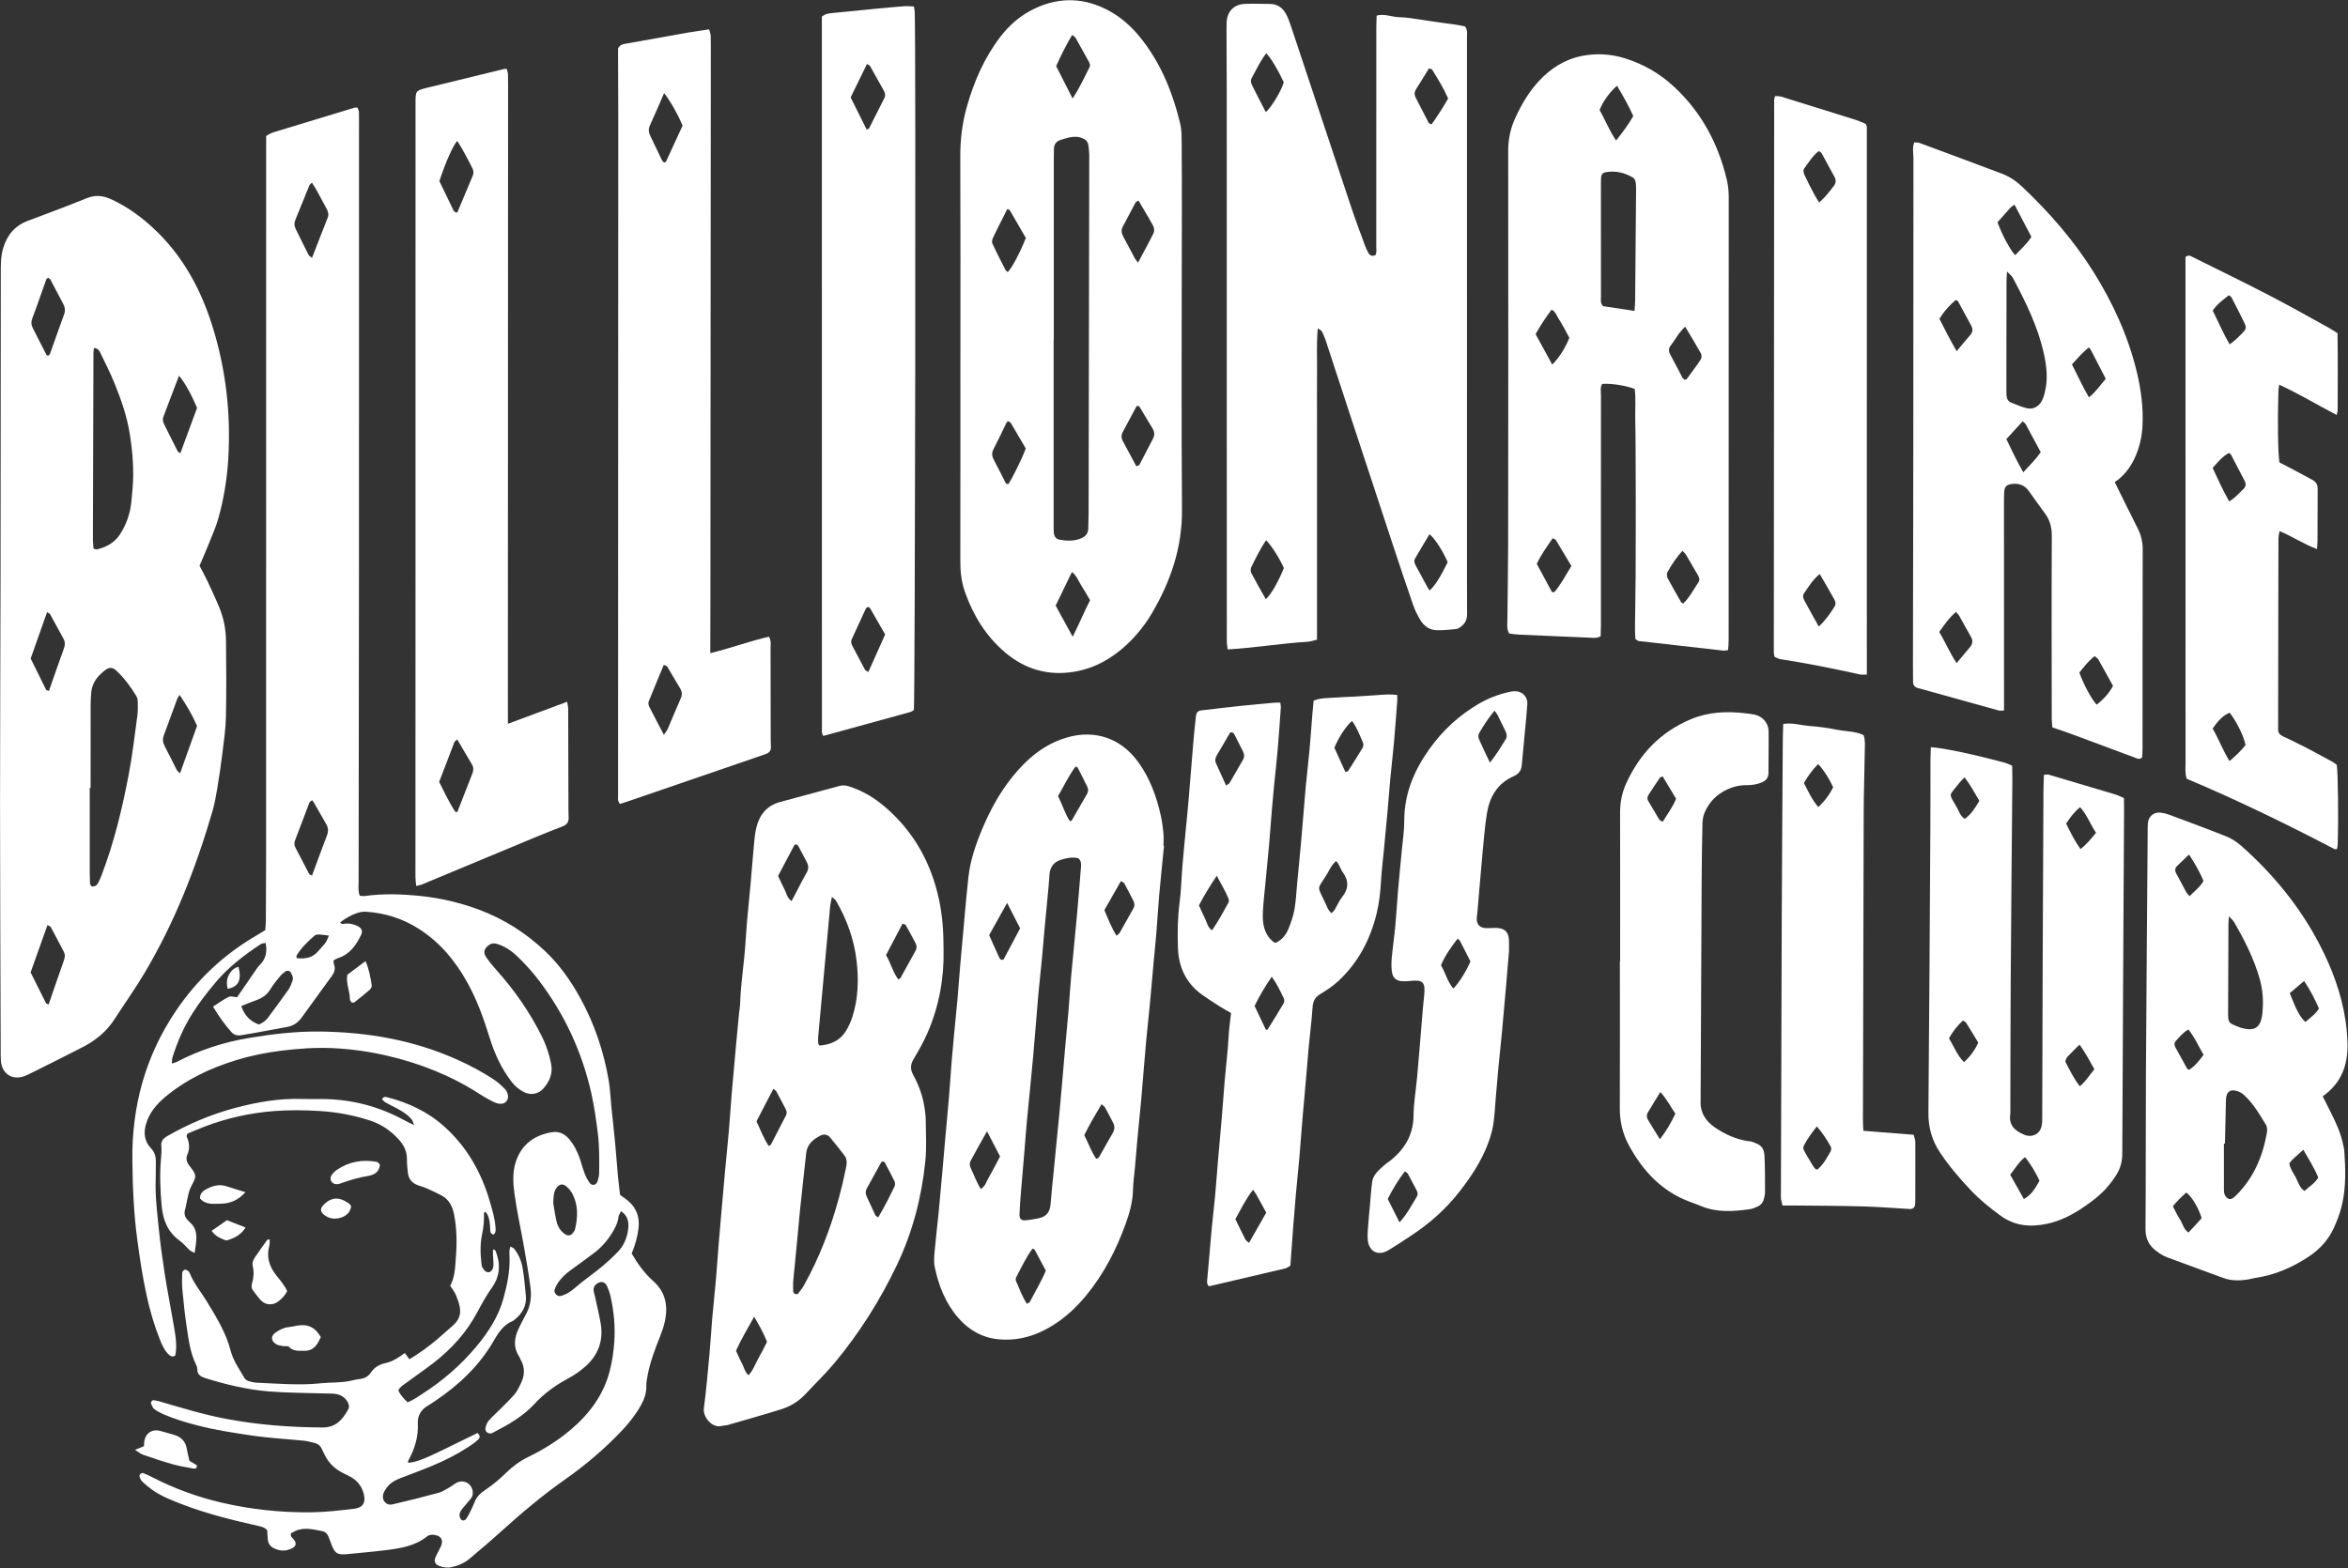
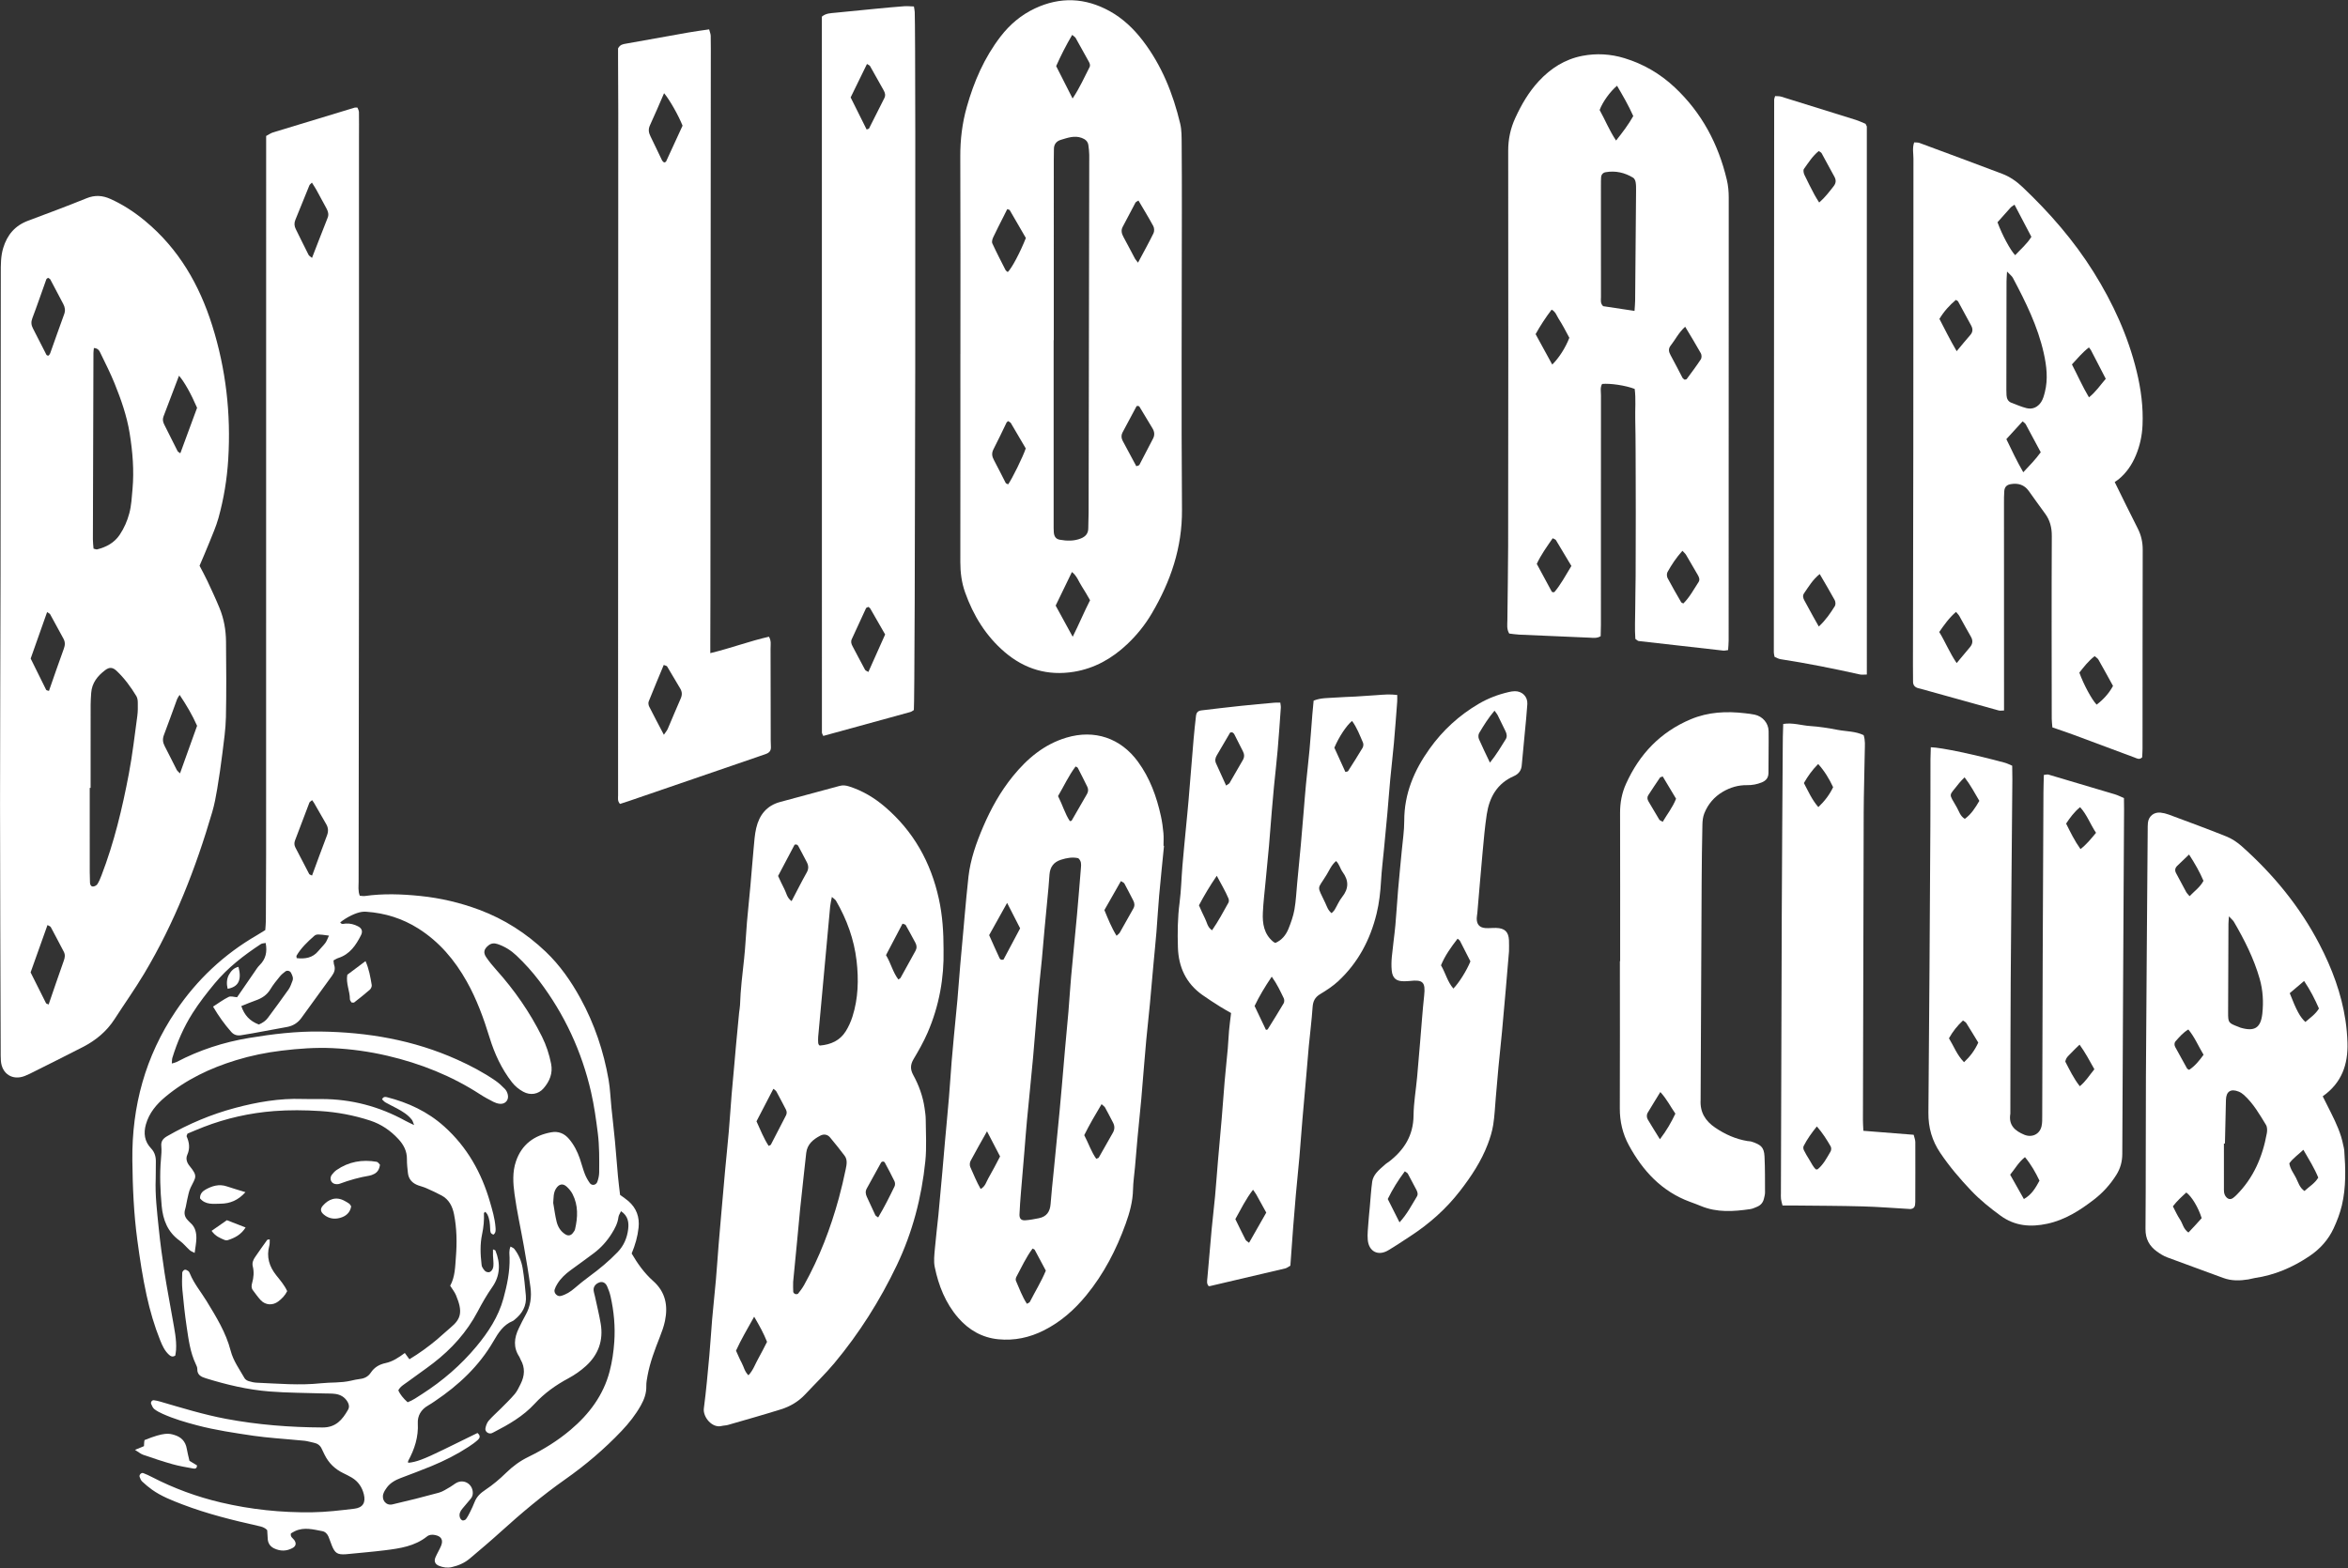
<svg xmlns="http://www.w3.org/2000/svg" width="4398" height="2938" viewBox="0 0 4398 2938" fill="none">
  <rect x="0" y="0" width="4398" height="2938" fill="#333333" stroke="none" />
  <path d="M398.97 1886.11C409.32 1879.49 418.36 1872.71 428.33 1867.83C432.33 1865.87 438.38 1868.09 444.08 1868.44C454.88 1852.72 465.75 1836.83 476.72 1821.01C479.75 1816.64 482.57 1811.96 486.33 1808.27C497.83 1796.97 500.83 1783.55 497.62 1766.79C494.36 1767.49 490.91 1767.34 488.57 1768.88C456.75 1789.84 426.74 1812.9 402.21 1842.51C387.32 1860.48 373.03 1878.78 360.52 1898.54C344 1924.64 331.89 1952.6 322.87 1982C321.98 1984.89 322.23 1988.13 321.83 1992.62C325.97 1991.33 328.56 1990.94 330.75 1989.79C373.56 1967.28 419.13 1952.63 466.63 1944.73C510.62 1937.41 554.94 1932.15 599.74 1932.73C688.58 1933.88 774.59 1948.61 856.14 1985.26C881.1 1996.48 905.28 2009.16 927.84 2024.68C934.36 2029.16 940.26 2034.71 945.8 2040.4C948.42 2043.1 950.27 2047.11 951.14 2050.83C953.59 2061.32 946.07 2069.48 935.4 2068.04C931.53 2067.52 927.58 2066.22 924.11 2064.42C915.84 2060.14 907.57 2055.78 899.78 2050.71C846.19 2015.87 787.86 1992.63 725.76 1978.13C691.93 1970.23 657.74 1965.47 623.09 1963.83C591.05 1962.32 559.22 1964.69 527.4 1968.54C498.25 1972.07 469.64 1977.94 441.65 1986.55C393.51 2001.36 348.56 2022.67 309.64 2055.17C293.11 2068.97 279.47 2085.08 273.31 2106.61C268.5 2123.42 270.84 2138.83 282.65 2151.27C290.42 2159.46 292.25 2168.15 291.9 2178.47C291.56 2188.46 292.06 2198.48 291.65 2208.46C290.39 2239.23 294.12 2269.7 297.21 2300.16C300.1 2328.63 303.95 2357.04 308.31 2385.33C312.77 2414.25 318.49 2442.97 323.42 2471.82C326.67 2490.81 330.97 2509.72 329.78 2529.2C329.55 2533.04 328.72 2536.83 328.28 2539.88C322.97 2543.21 319.55 2541.06 316.53 2538.31C308.39 2530.93 304.01 2521.13 300.03 2511.23C289.1 2484.04 280.94 2455.92 274.67 2427.36C267.12 2392.99 261.91 2358.21 257.21 2323.28C250.52 2273.61 248.44 2223.74 247.9 2173.85C246.79 2072.8 272.26 1978.98 329.08 1894.62C368.8 1835.65 419.38 1788.12 480.97 1752.42C486.11 1749.44 491.11 1746.21 496.88 1742.65C497.27 1736.62 497.95 1730.76 497.98 1724.89C498.22 1684.23 498.44 1643.56 498.44 1602.9C498.49 1166.93 498.5 730.95 498.52 294.97C498.52 281.71 498.52 268.45 498.52 254.76C503.47 252.16 507.26 249.36 511.51 248.06C562.41 232.45 613.38 217.04 664.35 201.65C665.55 201.29 666.96 201.6 669.53 201.6C670.46 204.24 672.29 207.11 672.34 210.01C672.61 225.34 672.41 240.67 672.41 256C672.41 524.65 672.51 793.3 672.39 1061.96C672.3 1258.62 671.9 1455.27 671.73 1651.93C671.73 1660.48 670.34 1669.22 673.89 1678.24C677.07 1678.45 680.38 1679.22 683.53 1678.78C718.07 1673.93 752.5 1675.18 787.13 1678.72C825.19 1682.61 861.95 1691.25 897.65 1704.58C944.49 1722.07 985.88 1748.65 1021.98 1782.97C1048.7 1808.38 1069.68 1838.5 1087.38 1870.83C1113.54 1918.62 1130.65 1969.61 1139.97 2023.15C1142.93 2040.15 1143.44 2057.56 1145.21 2074.78C1147.38 2095.96 1149.88 2117.11 1151.89 2138.31C1153.96 2160.17 1155.49 2182.09 1157.5 2203.96C1158.59 2215.83 1160.18 2227.65 1161.46 2238.78C1167.43 2243.19 1172.49 2246.43 1176.97 2250.33C1192.16 2263.55 1198.23 2280.33 1196.09 2300.33C1194.3 2317.01 1189.71 2332.9 1183.16 2348.58C1194.27 2367.68 1207.01 2385.57 1223.57 2400.26C1246.61 2420.71 1251.44 2446.31 1245.57 2474.86C1243.44 2485.22 1239.73 2495.35 1235.84 2505.23C1226.58 2528.8 1217.51 2552.4 1212.92 2577.42C1211.73 2583.93 1210.42 2590.59 1210.59 2597.14C1210.93 2610.34 1206.65 2621.96 1200.41 2633.15C1190.6 2650.72 1178.2 2666.36 1164.41 2680.92C1132.2 2714.91 1096.64 2745.08 1058.4 2771.98C1015.79 2801.96 976.1 2835.4 937.55 2870.34C918.79 2887.34 899.43 2903.68 880.1 2920.02C870.29 2928.32 858.78 2933.35 846.17 2936.21C837.92 2938.09 830.26 2936.84 822.69 2933.97C815.14 2931.11 812.46 2925.37 815.59 2918.04C818.72 2910.71 822.99 2903.87 826.09 2896.53C830.72 2885.53 826.71 2878.45 815.11 2876.13C809.69 2875.05 804.28 2875.2 799.83 2878.75C776.8 2897.14 749 2901.18 721.16 2904.64C698.03 2907.51 674.78 2909.41 651.58 2911.74C650.25 2911.87 648.93 2912.02 647.6 2912.11C632.27 2913.11 627.45 2910.17 621.7 2896.05C619.45 2890.51 617.68 2884.76 615.36 2879.25C613.19 2874.09 609.27 2869.87 603.89 2868.86C586.96 2865.69 569.89 2860.81 552.89 2868.6C549.94 2869.95 547.21 2871.77 544.9 2873.08C543.4 2879.76 548.57 2881.86 551.13 2885.44C555.44 2891.49 554.45 2896.81 548.07 2900.35C536.76 2906.62 525.05 2906.65 513.55 2901.16C506.54 2897.82 502.17 2892.01 501.53 2883.97C501.06 2878.07 500.8 2872.14 500.49 2867.01C495.41 2861.44 489.67 2860.38 483.73 2859.04C435.74 2848.22 388.01 2836.46 341.94 2818.83C322.02 2811.21 302.13 2803.49 284.61 2791.01C278.13 2786.39 272.02 2781.18 266.21 2775.73C263.96 2773.61 262.66 2770.23 261.56 2767.2C260.17 2763.38 264.68 2758.66 268.46 2760.1C274.02 2762.22 279.44 2764.77 284.74 2767.51C325.81 2788.7 368.85 2804.52 413.82 2815.1C469.87 2828.28 526.82 2834.23 584.27 2833.48C610.82 2833.14 637.41 2829.94 663.83 2826.76C679.69 2824.85 685.31 2815.24 681.55 2799.9C678.25 2786.42 670.89 2775.55 658.77 2768.38C653.62 2765.33 648.21 2762.69 642.82 2760.07C627.26 2752.53 615.59 2741.12 607.96 2725.59C606.2 2722 604.34 2718.46 602.75 2714.8C599.84 2708.09 594.67 2704.51 587.65 2703.13C581.78 2701.98 576.01 2700.05 570.09 2699.45C552.22 2697.63 534.28 2696.41 516.39 2694.71C502.48 2693.39 488.55 2692.15 474.74 2690.1C439.26 2684.83 403.76 2679.63 368.98 2670.48C347.08 2664.72 325.4 2658.37 304.72 2649.06C299.28 2646.61 293.8 2643.85 289.15 2640.2C286.3 2637.96 284.57 2633.93 283.13 2630.39C281.79 2627.1 284.86 2623.1 288.14 2623.51C292.04 2624 295.93 2624.88 299.71 2625.98C340.59 2637.9 381.29 2650.46 423.24 2658.37C483.04 2669.64 543.31 2674.28 604.15 2674.56C629.14 2674.67 641.22 2660.05 651.82 2641.5C654.75 2636.38 653.87 2631.27 650.92 2626.35C645.75 2617.73 637.83 2613.03 628.22 2611.71C621 2610.72 613.6 2611.05 606.29 2610.8C572.33 2609.66 538.27 2609.78 504.44 2607.07C463.91 2603.83 424.36 2594.43 385.5 2582.39C376.86 2579.71 369.26 2576.24 369.55 2565C369.63 2561.89 368.01 2558.56 366.61 2555.6C356.17 2533.56 353.2 2509.66 349.66 2486.01C346.21 2462.97 343.81 2439.75 341.61 2416.54C340.61 2405.98 340.98 2395.26 341.34 2384.63C341.41 2382.61 343.99 2379.63 345.99 2379.03C347.86 2378.48 350.77 2380.12 352.7 2381.53C354.19 2382.62 355.1 2384.73 355.85 2386.55C363.5 2405.21 376.49 2420.57 386.83 2437.53C404.79 2466.98 423.25 2496.67 432 2530.63C436.95 2549.86 448.53 2565.4 458 2582.14C459.45 2584.71 462.89 2586.8 465.84 2587.74C470.86 2589.34 476.2 2590.49 481.45 2590.71C521.37 2592.36 561.23 2596.02 601.28 2591.73C619.76 2589.75 638.58 2591.26 656.92 2587.01C662.73 2585.67 668.58 2584.33 674.49 2583.65C683 2582.67 689.8 2578.98 694.48 2571.93C701.15 2561.86 710.56 2556.37 722.15 2553.92C735.45 2551.11 746.53 2543.68 758.26 2535.01C761.19 2539.03 763.68 2542.43 766.85 2546.77C785.22 2535.71 802.32 2523.31 818.56 2509.7C827.24 2502.43 835.4 2494.52 844.11 2487.29C863.78 2470.96 867.12 2457.67 854.06 2426.64C851.52 2420.61 847.18 2415.34 843.24 2409.03C852.49 2392.19 852.52 2373.35 853.96 2354.95C856.05 2328.35 855.68 2301.69 850.49 2275.35C847.55 2260.44 841.14 2247.44 827.14 2239.9C817.79 2234.86 808.08 2230.45 798.37 2226.13C793.52 2223.97 788.27 2222.74 783.26 2220.93C772.32 2216.96 765.36 2209.48 764.05 2197.68C763.09 2189.09 762.1 2180.42 762.21 2171.8C762.39 2156.74 756 2144.79 746.2 2134.19C731.47 2118.25 714.16 2106.35 693.32 2099.53C662.73 2089.52 631.23 2083.66 599.33 2081.66C570.8 2079.87 541.93 2079.55 513.45 2081.74C468.15 2085.23 423.9 2095.11 381.35 2111.57C370.89 2115.62 360.6 2120.11 351.2 2124C350.3 2126.73 349.2 2128.27 349.59 2129.16C354.64 2140.58 356.16 2151.81 350.78 2163.8C347.5 2171.1 350.2 2178.56 354.96 2184.4C371.21 2204.33 366.58 2205.31 357 2225.25C353.63 2232.26 352.45 2240.36 350.56 2248.04C349.13 2253.81 348.62 2259.84 346.86 2265.49C344.41 2273.31 345.8 2279.9 351.34 2285.75C353.17 2287.69 354.94 2289.7 356.94 2291.45C365.75 2299.18 367.99 2309.59 367.8 2320.42C367.64 2328.87 365.88 2337.3 364.6 2347.52C360.67 2345.39 357.59 2344.38 355.37 2342.39C348.94 2336.61 343.48 2329.58 336.54 2324.59C314.09 2308.46 305.23 2285.8 302.83 2259.41C300.18 2230.15 298.88 2200.91 301.51 2171.57C302.22 2163.62 302.94 2155.51 302.16 2147.62C301.21 2138.03 305.6 2133.08 313.31 2128.65C353.38 2105.65 395.6 2087.82 440.2 2075.91C481.48 2064.89 523.33 2057.58 566.35 2059.04C578.34 2059.45 590.35 2059.18 602.35 2059.19C658.1 2059.22 710.27 2073.01 759.07 2099.84C763.49 2102.27 768.12 2104.3 775.69 2108C773.52 2102.68 773.05 2100.18 771.67 2098.37C764.22 2088.58 753.91 2082.4 743.31 2076.69C736.27 2072.89 729.01 2069.51 722.07 2065.55C719.49 2064.08 717.54 2061.53 715.61 2059.75C718.1 2054.33 721.83 2054.97 724.75 2055.71C764.66 2065.87 801.03 2082.76 832.05 2110.6C875.03 2149.17 901.97 2197.25 917.81 2252.12C922.23 2267.43 926.8 2282.75 928.07 2298.76C928.49 2303.98 929.22 2309.35 924.48 2313.2C917.77 2311.64 918.33 2306.37 918.13 2302.07C917.7 2292.7 917.11 2283.42 912.64 2274.92C911.8 2273.32 910.28 2272.07 908.92 2270.49C907.82 2271.59 906.4 2272.36 906.43 2273.07C907.03 2286.42 905.8 2299.43 902.98 2312.64C899.06 2330.93 899.75 2349.73 901.91 2368.35C902.14 2370.31 902.34 2372.49 903.3 2374.12C905.98 2378.68 908.57 2383.64 914.96 2383.73C919.02 2383.78 923.46 2379.17 924.13 2372.2C924.76 2365.7 923.65 2359.03 923.43 2352.43C923.3 2348.76 923.41 2345.09 923.41 2340.87C925.75 2341.96 927.62 2342.21 927.97 2343.08C937.72 2366.85 936.98 2390.25 922.11 2411.45C911.73 2426.24 902.93 2441.72 894.54 2457.64C874.32 2495.99 845.86 2527.49 811.71 2553.86C795.91 2566.06 779.35 2577.26 763.34 2589.2C757.04 2593.9 749.7 2597.67 746.06 2605.11C749.426 2612.51 755.243 2619.91 763.51 2627.32C773.07 2623.85 781.69 2617.64 790.49 2612C828.9 2587.39 863.21 2557.8 892.34 2522.79C914.54 2496.11 933.63 2467.05 942.94 2432.97C949.77 2407.96 955.15 2382.62 954.49 2356.38C954.33 2350.01 953 2343.38 956.25 2335.58C959.27 2337.39 961.87 2338.16 963.23 2339.89C971.66 2350.58 976.78 2363.06 978.99 2376.23C981.85 2393.26 983.42 2410.54 984.98 2427.76C986.69 2446.71 978.23 2461.2 963.78 2472.7C962.74 2473.53 961.73 2474.53 960.54 2475.02C942.75 2482.26 933.48 2497.08 924.29 2512.97C897.39 2559.44 859.15 2595.24 814.93 2625.01C810.51 2627.99 806.1 2631.02 801.48 2633.65C788.61 2640.97 781.85 2652.95 782.59 2666.68C783.97 2692.41 776.54 2715.19 764.58 2737.16C764.07 2738.1 764.51 2739.56 764.51 2740.77C779.32 2739.49 793.68 2734.16 830.62 2716.12C852.06 2705.66 873.47 2695.15 894.35 2684.92C900.71 2690.1 898.57 2694.65 895.12 2697.79C889.73 2702.69 883.66 2706.92 877.55 2710.92C855.75 2725.21 832.52 2736.88 808.49 2746.83C789.42 2754.73 770.03 2761.88 750.74 2769.22C740.6 2773.08 731.29 2778.15 724.68 2786.99C721.93 2790.67 719.27 2794.76 717.95 2799.08C714.42 2810.65 723.26 2821.38 734.91 2818.71C764.1 2812.01 793.15 2804.66 822.03 2796.76C829.55 2794.7 836.34 2789.85 843.3 2785.97C847.36 2783.71 850.89 2780.51 854.98 2778.31C868.53 2771.04 884.1 2779.71 885.52 2795.13C885.97 2799.98 884.89 2804.36 881.67 2808.15C876.49 2814.23 871.42 2820.41 866.24 2826.48C862.15 2831.28 859.48 2836.62 861.37 2842.96C862.05 2845.22 864.1 2847.98 866.15 2848.66C867.96 2849.27 871.55 2848 872.75 2846.37C875.88 2842.13 878.34 2837.34 880.69 2832.59C883.64 2826.62 886.5 2820.58 888.89 2814.38C892.9 2804 900.13 2797.4 909.45 2791.2C923.22 2782.05 936.07 2771.14 947.92 2759.55C960.47 2747.28 974.01 2737.31 989.84 2729.61C1018.05 2715.87 1044.68 2699.37 1068.73 2679.01C1103.62 2649.49 1130.19 2614.14 1141.89 2569.44C1146.58 2551.51 1149.31 2532.81 1150.59 2514.3C1152.57 2485.64 1150.01 2457.03 1143.62 2428.93C1142.15 2422.49 1139.89 2416.13 1137.19 2410.09C1134.12 2403.21 1128.49 2400.74 1122.81 2402.72C1115.67 2405.21 1111.22 2410.92 1111.89 2417.62C1112.28 2421.56 1113.65 2425.4 1114.48 2429.3C1118.1 2446.22 1122.29 2463.05 1125.17 2480.1C1130.46 2511.45 1120.78 2538.27 1097.41 2559.44C1087.64 2568.29 1076.5 2576.11 1064.88 2582.34C1041.15 2595.06 1019.72 2610.28 1001.39 2630.19C979.86 2653.58 952.62 2669.17 924.67 2683.54C923.49 2684.15 922.33 2684.84 921.09 2685.29C915.2 2687.43 908.14 2682.47 909.26 2676.17C910.15 2671.14 912.12 2665.62 915.38 2661.84C922.3 2653.8 930.45 2646.83 937.93 2639.27C946.8 2630.31 955.99 2621.58 964.11 2611.98C968.74 2606.51 971.83 2599.63 975.11 2593.13C982.74 2577.97 983.97 2562.68 975.16 2547.42C974.17 2545.7 973.74 2543.64 972.66 2542C961.06 2524.5 963.04 2506.75 971.66 2488.93C975.72 2480.54 979.77 2472.13 984.37 2464.04C993.66 2447.68 996.03 2429.97 993.59 2411.85C990.14 2386.16 985.78 2360.59 981.3 2335.06C975.56 2302.36 968.15 2269.92 963.72 2237.06C960.99 2216.84 959.57 2195.93 966.5 2175.74C977.34 2144.15 1000.44 2127.38 1032.29 2121.53C1045.77 2119.05 1056.98 2123.45 1066.02 2134.2C1075.21 2145.12 1081.47 2157.47 1086.07 2170.77C1089.33 2180.2 1091.72 2189.94 1095.31 2199.24C1097.67 2205.36 1100.93 2211.31 1104.75 2216.65C1108.66 2222.13 1116.66 2220.68 1118.94 2214.06C1120.85 2208.52 1122.26 2202.5 1122.3 2196.67C1122.5 2172.04 1122.82 2147.51 1119.71 2122.85C1116.46 2097.1 1112.9 2071.52 1107.12 2046.22C1089.64 1969.85 1057.36 1900.43 1010.1 1837.93C997.19 1820.86 982.92 1805.08 967.41 1790.4C957.11 1780.66 945.36 1773.28 931.86 1768.78C925.79 1766.76 920.15 1767.15 914.94 1771.35C906.38 1778.27 904.72 1784.81 910.9 1793.78C916.55 1801.97 922.91 1809.75 929.57 1817.16C963.6 1855.05 992.39 1896.49 1015.1 1942.12C1023.16 1958.31 1028.72 1975.3 1032.25 1993.02C1035.82 2010.97 1029.45 2025.99 1018.2 2039.07C1008.43 2050.44 993.39 2052.76 980.13 2045.52C971.96 2041.06 964.76 2035.24 958.87 2027.66C939.37 2002.6 926.37 1974.39 917.1 1944.25C905.92 1907.91 893 1872.3 874.3 1838.99C851.76 1798.83 822.9 1764.59 783.61 1739.73C753.71 1720.81 721.06 1710.67 685.9 1708.25C683.26 1708.07 680.56 1708.16 677.94 1708.51C666.62 1710.01 649.28 1718.46 637.28 1728.21C639.89 1732.77 644.19 1730.62 647.57 1730.4C655.87 1729.88 663.48 1731.91 670.67 1735.63C677.88 1739.36 679.8 1745.05 676.17 1752.23C666.68 1771.01 655.32 1788.01 633.76 1794.91C630.72 1795.88 627.98 1797.78 624.7 1799.46C625.1 1802.64 624.99 1805.36 625.83 1807.75C628.55 1815.51 626.31 1822.06 621.75 1828.34C602.57 1854.75 583.54 1881.26 564.27 1907.6C557.73 1916.54 548.78 1922.11 537.79 1924.14C516.21 1928.14 494.63 1932.12 473.04 1936.05C465.83 1937.36 458.6 1938.56 451.37 1939.69C444.31 1940.8 438.13 1939.03 433.28 1933.58C420.48 1919.19 409.43 1903.59 399.08 1886.03L398.97 1886.11ZM1163.2 2269.34C1161.29 2273.6 1158.83 2276.9 1158.4 2280.43C1157 2292.04 1151.67 2301.87 1145.65 2311.47C1136.73 2325.68 1125.64 2337.99 1112.23 2348.07C1097.9 2358.85 1083.31 2369.28 1068.84 2379.87C1059.12 2386.99 1050.34 2395.07 1043.99 2405.43C1041.92 2408.8 1040.01 2412.4 1038.87 2416.16C1036.89 2422.69 1043.87 2429.86 1050.38 2428.18C1060.23 2425.63 1068.48 2420.29 1076.17 2413.68C1085.21 2405.91 1094.5 2398.38 1104.12 2391.34C1122.93 2377.57 1140.74 2362.73 1156.93 2345.92C1168.49 2333.91 1174.63 2319.36 1176.59 2303.27C1178.14 2290.6 1176.63 2278.22 1163.2 2269.34ZM584.21 342.16C582.06 344.46 580.2 345.63 579.52 347.29C570.68 368.82 562.1 390.46 553.23 411.98C550.74 418.02 551.19 423.54 554.02 429.23C562.02 445.3 569.81 461.47 577.96 477.47C579.01 479.54 581.65 480.81 584.44 483.21C594.48 457.37 603.95 432.63 613.76 408.02C616.3 401.66 614.47 396.29 611.64 390.93C605.42 379.17 599.12 367.46 592.69 355.82C590.21 351.33 587.29 347.08 584.22 342.16H584.21ZM584.45 1640.49C594.01 1614.66 603.02 1589.72 612.53 1564.97C615.42 1557.46 614.92 1550.84 611.01 1544.07C603.35 1530.83 595.81 1517.53 588.18 1504.28C587.2 1502.58 585.91 1501.05 584.59 1499.19C582.2 1501.33 580.1 1502.32 579.5 1503.88C570.43 1527.46 561.61 1551.13 552.59 1574.73C550.78 1579.45 551.14 1583.76 553.42 1588.13C562.01 1604.64 570.51 1621.2 579.19 1637.67C579.69 1638.61 581.41 1638.9 584.47 1640.48L584.45 1640.49ZM484.86 1919.58C492.3 1916.31 497.73 1912.56 501.75 1907.11C514.77 1889.46 527.86 1871.87 540.46 1853.92C543.81 1849.15 545.65 1843.27 547.83 1837.76C550 1832.27 547.45 1827.33 545.03 1822.6C543.2 1819.02 537.88 1817.61 534.7 1820.03C531.02 1822.82 527.27 1825.76 524.38 1829.31C518.1 1837.04 511.64 1844.78 506.57 1853.31C499.99 1864.37 490.39 1870.46 478.72 1874.51C470.06 1877.52 461.63 1881.2 451.97 1885.03C457.82 1902.28 468.02 1913.23 484.87 1919.57L484.86 1919.58ZM1036.22 2253.82C1038.27 2265.52 1039.7 2277.37 1042.54 2288.87C1044.95 2298.66 1050.1 2307.26 1059.13 2312.82C1064.26 2315.98 1069.45 2315.06 1073.07 2310.11C1074.63 2307.99 1076.49 2305.76 1077.07 2303.31C1082.34 2280.87 1083.33 2258.56 1072.47 2237.34C1069.82 2232.16 1065.82 2227.37 1061.51 2223.41C1054.24 2216.74 1047.06 2218.39 1041.66 2226.67C1036.17 2235.08 1037.07 2244.39 1036.22 2253.83V2253.82ZM616.19 1753.01C596.29 1750.29 592.82 1749.81 588.36 1753.74C575.96 1764.67 563.96 1776.08 555.47 1790.54C554.93 1791.46 555.56 1793.06 555.71 1795.21C571.36 1796.92 585.61 1794.97 596.44 1781.66C600.61 1776.53 605.54 1771.99 609.45 1766.69C612.03 1763.2 613.4 1758.83 616.2 1753.02L616.19 1753.01Z" fill="white" />
  <path d="M373.78 1059.98C378.77 1069.63 383.95 1078.9 388.43 1088.5C396.31 1105.37 404.22 1122.24 411.28 1139.46C419.44 1159.37 423.14 1180.48 423.35 1201.89C423.82 1249.19 424.19 1296.51 423.17 1343.79C422.68 1366.35 419.32 1388.88 416.56 1411.34C413.8 1433.77 410.51 1456.16 406.79 1478.45C404.39 1492.85 401.67 1507.31 397.58 1521.3C366.64 1627.04 326.81 1729.15 270.15 1824.02C252.76 1853.13 233.04 1880.84 214.67 1909.38C199.81 1932.46 179.43 1949.24 155.4 1961.65C122.3 1978.75 88.89 1995.23 55.59 2011.94C52.62 2013.43 49.56 2014.73 46.47 2015.95C23.58 2024.99 3.33 2012.13 1.63 1987.33C1.17 1980.69 1.3 1974.01 1.28 1967.35C0.84 1814.09 0.12 1660.83 0.07 1507.57C0.02 1363.64 0.82 1219.71 1.01 1075.78C1.26 887.87 1.24 699.97 1.47 512.06C1.49 496.15 1.28 480.25 6.03 464.59C13.5 439.98 28.11 422.71 52.49 413.59C89.22 399.85 125.98 386.14 162.31 371.4C177.8 365.12 191.92 366.09 206.6 372.65C230.49 383.33 252.06 397.56 272.13 414.24C334.64 466.19 373.44 533.45 397.5 609.9C423.16 691.43 432.73 775.12 427.51 860.34C425.23 897.59 419.21 934.49 409.22 970.49C404.79 986.44 397.94 1001.73 391.79 1017.17C386.15 1031.35 379.98 1045.32 373.79 1059.97L373.78 1059.98ZM169.72 1476.22C169.17 1476.22 168.63 1476.22 168.08 1476.22C168.08 1528.86 168.06 1581.5 168.1 1634.13C168.1 1640.79 168.26 1647.45 168.56 1654.1C168.72 1657.71 170.65 1661.18 174.25 1661.03C177.09 1660.91 180.89 1658.94 182.39 1656.6C185.59 1651.61 187.87 1645.95 190.02 1640.36C213.74 1578.68 229.05 1514.67 241.31 1449.96C248.1 1414.11 252.25 1377.75 257.19 1341.56C258.36 1333.03 258.23 1324.27 258.08 1315.62C258.02 1311.78 257.32 1307.41 255.38 1304.22C244.98 1287.11 233.2 1270.96 218.61 1257.15C211.11 1250.05 204.91 1249.64 197.14 1255.51C182.87 1266.29 172.09 1279.49 170.83 1298.34C170.34 1305.65 169.77 1312.97 169.76 1320.29C169.67 1372.26 169.71 1424.23 169.71 1476.2L169.72 1476.22ZM175.86 652.06C175.49 656.04 175.04 658.63 175.03 661.22C174.64 777.61 174.27 894 173.99 1010.39C173.98 1016.25 174.78 1022.11 175.21 1027.94C178.21 1028.61 180.27 1029.77 181.94 1029.35C199.19 1025.02 214.18 1017 224.34 1001.77C232.51 989.53 238.29 976.33 242.14 962C246.16 947.06 246.82 931.85 248.19 916.67C251.36 881.37 248.46 846.4 242.81 811.48C237.57 779.1 226.77 748.48 214.58 718.34C206.87 699.27 197.5 680.85 188.53 662.31C186.39 657.88 184.35 652.51 175.85 652.06H175.86ZM90.1 520.49C88.64 521.66 87.15 522.24 86.79 523.24C78.03 547.63 69.71 572.19 60.51 596.42C57.84 603.45 58.52 609.16 61.73 615.36C69.68 630.72 77.49 646.16 85.34 661.57C86.5 663.85 87.01 666.81 91.25 666.17C92.06 664.94 93.44 663.53 94.04 661.85C102.79 637.46 111.27 612.97 120.2 588.66C122.74 581.74 121.76 575.71 118.5 569.55C110.43 554.26 102.48 538.91 94.3 523.68C93.52 522.23 91.44 521.49 90.09 520.51L90.1 520.49ZM91.09 1882.09C100.82 1853.81 109.9 1826.84 119.49 1800.05C121.65 1794.02 122.46 1788.74 119.36 1782.93C111.25 1767.72 103.44 1752.35 95.21 1737.21C94.23 1735.42 91.33 1734.67 88.95 1733.21C78.08 1763.7 67.67 1792.88 57.32 1821.91C67.17 1841.66 76.61 1860.65 86.19 1879.58C86.64 1880.46 88.32 1880.72 91.1 1882.09H91.09ZM57.44 1233.86C66.97 1253.25 76.56 1272.9 86.41 1292.43C87 1293.6 89.63 1293.75 91.7 1294.51C101.08 1267.72 110.04 1241.41 119.61 1215.32C122.11 1208.49 122.2 1202.67 118.71 1196.37C110.35 1181.29 102.3 1166.05 93.94 1150.98C93.14 1149.53 91.03 1148.81 88.23 1146.82C77.85 1176.18 67.79 1204.62 57.44 1233.87V1233.86ZM336.45 1301.99C334.21 1305.69 332.56 1307.65 331.73 1309.91C323.46 1332.31 315.54 1354.84 307.03 1377.14C304.17 1384.65 304.84 1391.09 308.5 1398.03C316.23 1412.7 323.41 1427.67 331.01 1442.41C332.1 1444.52 334.32 1446.05 337.15 1449.04C348.11 1418.51 358.57 1389.38 369.16 1359.89C360.34 1339.94 349.43 1321.32 336.44 1301.98L336.45 1301.99ZM369.15 764.09C357.74 737.57 344.99 714.87 335.26 703.99C325.49 729.73 315.96 755.02 306.26 780.25C304.17 785.7 305.15 790.5 307.67 795.48C316.04 812.02 324.2 828.67 332.61 845.19C333.33 846.6 335.3 847.38 337.77 849.28C348.34 820.58 358.58 792.79 369.15 764.1V764.09Z" fill="white" />
-   <path d="M2466.9 1198.52C2459.48 1200.22 2454.38 1202.16 2449.18 1202.46C2399.53 1205.3 2350.38 1213.99 2299.6 1216.72C2298.93 1211.54 2298.11 1207.75 2298 1203.95C2297.77 1195.96 2297.9 1187.95 2297.89 1179.95C2297.87 845.96 2297.86 511.98 2297.81 177.99C2297.81 140.66 2297.55 103.33 2297.43 66C2297.41 58 2297.27 49.99 2297.59 42C2298.41 21.78 2311.05 8.29 2331.28 7.34C2347.24 6.59 2363.26 7.31 2379.26 7.41C2392.62 7.5 2402.05 14.4 2408.35 25.47C2411.94 31.78 2414.64 38.7 2416.94 45.62C2455.01 159.87 2492.85 274.2 2531 388.43C2539 412.37 2547.94 436 2556.62 459.72C2558.44 464.7 2560.64 469.6 2563.29 474.18C2565.83 478.56 2569.84 480.64 2576.03 478.22C2579.19 473.44 2577.86 467.35 2577.87 461.62C2577.97 415.62 2577.9 369.62 2577.9 323.63C2577.9 232.97 2577.9 142.3 2577.95 51.64C2577.95 44.43 2578.37 37.22 2578.62 29.14C2593.76 25.27 2607.11 31.97 2620.81 32.18C2634.71 32.39 2648.59 35.07 2662.43 36.96C2676.27 38.85 2690.03 41.43 2703.9 43.07C2717.74 44.7 2731.48 46.54 2744.48 49.69C2749.36 57.24 2747.74 64.75 2747.75 71.9C2747.84 145.23 2747.75 218.56 2747.75 291.89C2747.76 558.55 2747.78 825.2 2747.81 1091.86C2747.81 1111.19 2747.8 1130.52 2747.98 1149.85C2748.07 1159.86 2744.87 1168.2 2736.54 1174.06C2733.88 1175.93 2730.87 1178.24 2727.85 1178.53C2715.29 1179.73 2702.62 1181.29 2690.08 1180.71C2677.45 1180.13 2667.22 1173.01 2660.74 1162.21C2655.29 1153.14 2650.37 1143.5 2646.91 1133.52C2633.19 1093.96 2620.01 1054.22 2606.87 1014.46C2580.81 935.58 2554.87 856.66 2528.95 777.74C2513.57 730.93 2498.36 684.07 2482.93 637.27C2481.07 631.63 2478.63 626.13 2475.9 620.87C2474.94 619.02 2472.26 618.05 2468.34 615.21C2465.62 644.64 2467.26 671.73 2466.95 698.74C2466.63 726.74 2466.88 754.74 2466.88 782.74V1198.53L2466.9 1198.52ZM2370.97 1122.67C2380.77 1113.99 2394.42 1090.12 2404.83 1064.26C2395.98 1044.9 2381.8 1022.56 2371.52 1012.15C2360.56 1028.17 2352.26 1045.47 2343.71 1062.58C2342.18 1065.64 2342.31 1070.88 2343.92 1073.93C2352.51 1090.32 2361.81 1106.33 2370.98 1122.67H2370.97ZM2370.98 210.06C2381.98 200.36 2399.71 170.71 2404.67 154.35C2393.87 130.92 2380.78 109.02 2371.78 99.77C2360.48 114.6 2352.72 131.36 2343.93 147.41C2342.38 150.25 2343.2 155.51 2344.77 158.75C2353.14 175.94 2362.1 192.83 2370.97 210.06H2370.98ZM2712.48 184.57C2704 165.04 2693.17 147.64 2682.34 130.25C2681.59 129.04 2678.97 129.01 2676.56 128.21C2668.4 141.41 2660.59 154.44 2652.35 167.2C2648.61 173 2649.13 178.06 2652.22 183.89C2660.28 199.11 2667.85 214.59 2675.85 229.84C2676.58 231.23 2678.92 231.77 2681.38 233.21C2692.49 217.25 2702.99 201.39 2712.48 184.57ZM2711.67 1053.33C2702.27 1031.68 2687.07 1008.08 2677.5 1000.97C2668.4 1016.28 2659.21 1031.39 2650.42 1046.74C2647.93 1051.08 2649.5 1055.57 2651.92 1059.92C2659.02 1072.65 2665.79 1085.57 2672.75 1098.38C2674.22 1101.08 2675.99 1103.6 2677.76 1106.41C2687.81 1097.33 2697.49 1082.04 2711.67 1053.34V1053.33Z" fill="white" />
  <path d="M1798.92 663.02C1798.92 539.77 1799.25 416.51 1798.7 293.26C1798.56 261.69 1802.26 231.07 1810.79 200.73C1824.25 152.85 1843.69 107.98 1874.23 68.33C1891.59 45.79 1912.85 27.83 1938.57 15.77C1985.85 -6.39 2032.63 -4.42 2078.33 20.75C2103.25 34.48 2123.45 53.82 2140.56 76.18C2175.97 122.45 2197.19 175.4 2210.59 231.58C2213.48 243.71 2213.24 256.72 2213.36 269.34C2213.75 310.64 2213.74 351.95 2213.72 393.26C2213.66 580.47 2212.54 767.69 2213.95 954.89C2214.49 1026.27 2192.66 1089.51 2157.27 1149.58C2144.69 1170.94 2129.26 1190.06 2111.23 1207.08C2082.96 1233.77 2050.33 1252.3 2011.66 1258.65C1962.67 1266.7 1919.23 1253.83 1881.7 1221.64C1846.45 1191.4 1823 1153.03 1807.61 1109.64C1801.13 1091.37 1798.74 1072.29 1798.77 1052.75C1798.98 922.84 1798.88 792.92 1798.88 663.01H1798.92V663.02ZM1973.84 637.27H1973.57C1973.57 751.82 1973.57 866.38 1973.57 980.93C1973.57 986.26 1973.46 991.6 1973.83 996.91C1974.41 1005.14 1977.69 1009.95 1985.07 1011.26C1998.26 1013.61 2011.51 1014.05 2024.39 1008.93C2033.31 1005.39 2038.52 999.59 2038.44 989.48C2038.37 980.16 2039.04 970.84 2039.06 961.52C2039.51 737.75 2039.92 513.97 2040.25 290.2C2040.25 284.26 2039.41 278.3 2038.68 272.38C2037.76 264.9 2032.97 260.91 2026.15 258.4C2012.56 253.4 1999.93 258.18 1987.27 261.93C1978.78 264.44 1973.95 270.28 1974.07 279.64C1974.15 286.3 1973.83 292.96 1973.83 299.62C1973.81 412.18 1973.82 524.73 1973.82 637.29L1973.84 637.27ZM1888.36 789C1886.47 790.61 1885.76 790.94 1885.49 791.49C1877.33 808.21 1869.52 825.11 1860.93 841.6C1857.04 849.06 1857.96 855.14 1861.81 862.18C1869.47 876.17 1876.29 890.63 1883.7 904.77C1884.41 906.13 1886.79 906.62 1888.35 907.49C1895.88 896.98 1916.38 855.26 1921.31 840.16C1912.39 824.91 1903.05 808.82 1893.52 792.84C1892.6 791.3 1890.45 790.5 1888.36 789ZM1886.64 391.82C1884.39 396.31 1882.1 400.91 1879.8 405.5C1873.26 418.55 1866.5 431.49 1860.32 444.71C1858.75 448.06 1857.36 453.03 1858.7 455.97C1866.44 472.82 1874.97 489.31 1883.41 505.84C1884.23 507.45 1886.22 508.47 1887.65 509.75C1895.17 502.49 1910.91 472.93 1921.53 445.9C1911.82 429.09 1901.62 411.35 1891.27 393.69C1890.77 392.83 1888.97 392.72 1886.64 391.83V391.82ZM2009.06 184.56C2022.68 164.16 2031.03 144.74 2040.72 126.06C2042.82 122 2041.02 118.36 2039.05 114.8C2031.01 100.29 2023.07 85.71 2014.86 71.29C2013.69 69.24 2011.22 67.93 2008.3 65.36C1996.64 85.15 1986.93 104.47 1978.27 123.83C1988.43 143.88 1998.02 162.8 2009.06 184.57V184.56ZM2128.39 873.49C2130.95 872.46 2133.49 872.25 2134.13 871.04C2142.86 854.61 2151.37 838.06 2159.85 821.51C2163.18 815.02 2162.44 808.72 2158.7 802.55C2150.45 788.92 2142.34 775.2 2134.03 761.6C2133.55 760.82 2131.76 760.84 2130.57 760.5C2129.96 760.73 2129.01 760.79 2128.78 761.22C2119.97 777.58 2111.14 793.94 2102.51 810.4C2099.87 815.43 2100.18 820.84 2102.8 825.8C2111.15 841.62 2119.7 857.33 2128.39 873.49ZM1977.34 1134.69C1987.96 1154.12 1997.76 1172.03 2009.26 1193.08C2021.46 1168.68 2030.72 1146.26 2041.8 1124.6C2036.39 1115.45 2031.65 1106.67 2026.16 1098.39C2020.45 1089.79 2017.43 1079.21 2007.81 1071.74C1997.47 1093.1 1987.66 1113.36 1977.33 1134.69H1977.34ZM2131.57 492.14C2142.36 471.9 2151.95 454.67 2160.61 436.98C2162.37 433.38 2162.17 427.25 2160.25 423.69C2151.54 407.53 2141.9 391.87 2132.42 375.72C2129.88 377.47 2127.62 378.2 2126.8 379.71C2118.63 394.83 2110.62 410.03 2102.75 425.31C2099.39 431.82 2101.06 437.99 2104.44 444.17C2111.74 457.51 2118.68 471.05 2125.84 484.46C2126.74 486.14 2128.12 487.56 2131.57 492.13V492.14Z" fill="white" />
  <path d="M3236.85 1218.03C3233.03 1218.47 3230.41 1219.27 3227.91 1219C3175.04 1213.12 3122.17 1207.15 3069.33 1201.04C3067.58 1200.84 3066.03 1198.98 3063.17 1197.09C3061.75 1178.54 3062.89 1159.26 3062.94 1140.03C3063 1120.03 3063.5 1100.04 3063.66 1080.04C3063.81 1060.71 3063.77 1041.38 3063.81 1022.04C3063.85 1002.04 3063.93 982.04 3063.93 962.04C3063.93 942.71 3063.86 923.37 3063.81 904.04C3063.76 884.71 3063.76 865.37 3063.63 846.04C3063.5 826.04 3063.47 806.04 3062.97 786.05C3062.49 766.83 3064.39 747.54 3061.91 728.7C3045.1 722.21 3016.65 717.92 3000.87 719.37C2996.95 726.11 2998.75 733.62 2998.74 740.77C2998.59 805.43 2998.66 870.1 2998.67 934.76C2998.67 1013.42 2998.68 1092.09 2998.65 1170.75C2998.65 1177.95 2998.34 1185.16 2998.18 1192.02C2990.82 1196.39 2984.01 1195.03 2977.58 1194.77C2933.64 1193.05 2889.71 1191.11 2845.78 1189.09C2839.25 1188.79 2832.76 1187.68 2826.86 1187.02C2821.84 1178.45 2823.4 1170.28 2823.45 1162.46C2823.8 1115.8 2824.83 1069.14 2824.88 1022.47C2825.14 775.81 2825.37 529.16 2824.98 282.5C2824.95 260.52 2829.3 240.49 2838.33 220.86C2849.8 195.9 2863.41 172.44 2882.21 152.15C2904.58 128 2931.12 111 2963.64 104.69C2990.21 99.54 3016.76 101.08 3042.65 108.96C3078.24 119.79 3109.63 138.11 3136.81 163.6C3187.44 211.08 3218.46 269.51 3234.43 336.62C3237.1 347.82 3238.06 358.88 3238.06 370.2C3238.02 646.86 3237.98 923.51 3237.89 1200.17C3237.89 1206.01 3237.24 1211.84 3236.88 1218.02L3236.85 1218.03ZM3061.6 582.51C3062.08 574.81 3062.71 568.93 3062.76 563.04C3063.4 494.44 3063.97 425.84 3064.5 357.24C3064.54 351.93 3064.59 346.52 3063.69 341.32C3063.16 338.31 3061.45 334.45 3059.04 332.99C3043.18 323.37 3025.92 319.39 3007.45 322.65C3002.43 323.53 2999.31 327.11 2998.98 332.4C2998.69 337.05 2998.68 341.72 2998.68 346.38C2998.65 373.69 2998.67 401 2998.67 428.31C2998.67 470.94 2998.61 513.57 2998.75 556.19C2998.77 561.96 2997.14 568.3 3002.86 573.67C3021.18 576.43 3040.15 579.29 3061.62 582.52L3061.6 582.51ZM2943.35 1060.38C2933.41 1043.71 2923.99 1027.76 2914.34 1011.96C2913.48 1010.55 2911.13 1010.04 2908.32 1008.47C2897.42 1024.28 2886.36 1039.54 2878.5 1056.5C2888.16 1074.41 2897.27 1091.32 2906.42 1108.21C2906.71 1108.75 2907.36 1109.23 2907.95 1109.45C2908.51 1109.66 2909.21 1109.5 2911.38 1109.5C2923.15 1095.64 2932.2 1078.9 2943.36 1060.4L2943.35 1060.38ZM3059.25 217.46C3050.22 197.14 3039.58 179.01 3028.85 160.62C3015.47 171.94 3001.69 191.31 2996.24 206.13C3006.33 224.12 3014.06 243.79 3027.02 263.34C3039.07 248.15 3049.73 234.25 3059.26 217.46H3059.25ZM2907.48 683.1C2920.45 670.2 2932.21 651.6 2939.53 632.9C2936.43 627.12 2933.11 620.69 2929.58 614.38C2926.35 608.61 2923.09 602.83 2919.49 597.29C2915.75 591.54 2913.92 584.12 2906.33 580.14C2894.97 595.13 2885.3 609.87 2876.3 626.07C2886.55 644.8 2896.63 663.24 2907.49 683.09L2907.48 683.1ZM3156.46 612.13C3143.73 623.78 3137.96 636.64 3129.41 647.31C3124.62 653.28 3125.51 659.03 3129.19 665.57C3136.96 679.38 3143.89 693.66 3151.34 707.65C3152.19 709.24 3154.12 710.26 3155.41 711.42C3157.01 710.93 3158.78 710.96 3159.4 710.12C3168.4 697.91 3177.55 685.79 3185.87 673.13C3187.61 670.48 3187.5 664.93 3185.88 662.03C3176.94 645.96 3167.28 630.3 3156.45 612.14L3156.46 612.13ZM3153.02 1130.71C3164.82 1119.13 3172.5 1104.35 3181.52 1090.61C3184.34 1086.32 3182.71 1081.74 3180.19 1077.46C3172.78 1064.87 3165.62 1052.13 3158.13 1039.58C3156.6 1037.01 3154.08 1035.02 3151.31 1031.99C3139.76 1044.83 3131.04 1058.04 3123.36 1071.86C3121.74 1074.77 3121.97 1080.11 3123.58 1083.17C3131.61 1098.45 3140.35 1113.36 3148.96 1128.32C3149.51 1129.28 3151.13 1129.64 3153.02 1130.72V1130.71Z" fill="white" />
  <path d="M1767.35 1779.8C1768.52 1832.05 1759.18 1884.8 1737.42 1934.97C1730.03 1952.01 1720.76 1968.34 1711.24 1984.33C1705.1 1994.64 1704.76 2003.5 1710.52 2014.02C1721.1 2033.36 1728.63 2053.96 1731.78 2075.93C1732.81 2083.15 1733.95 2090.44 1733.98 2097.7C1734.11 2123.68 1735.86 2149.87 1733.23 2175.6C1726.29 2243.49 1709.28 2308.9 1679.71 2370.79C1648.24 2436.66 1609.56 2497.93 1562.87 2553.97C1545.85 2574.4 1526.51 2592.9 1508.34 2612.39C1495.73 2625.91 1480.26 2635.13 1462.93 2640.55C1429.93 2650.87 1396.63 2660.24 1363.41 2669.85C1359.6 2670.95 1355.44 2670.79 1351.59 2671.77C1333.84 2676.27 1316.24 2654.85 1318.39 2638.65C1322.76 2605.69 1325.62 2572.51 1328.69 2539.39C1330.78 2516.87 1331.96 2494.26 1333.92 2471.72C1336.05 2447.2 1338.78 2422.74 1340.93 2398.22C1342.84 2376.35 1344.24 2354.43 1346 2332.55C1347.55 2313.32 1349.27 2294.1 1350.95 2274.88C1353.32 2247.72 1355.64 2220.55 1358.13 2193.4C1360.37 2168.9 1363 2144.42 1365.11 2119.91C1367.11 2096.71 1368.55 2073.47 1370.44 2050.26C1372.01 2031.03 1373.9 2011.83 1375.62 1992.61C1376.63 1981.35 1377.54 1970.08 1378.58 1958.83C1380.49 1938.3 1382.43 1917.77 1384.43 1897.25C1384.88 1892.61 1385.97 1888.02 1386.11 1883.38C1387.03 1854.08 1390.66 1825.05 1393.82 1795.95C1396.26 1773.47 1397.14 1750.83 1399.07 1728.28C1401 1705.74 1403.47 1683.25 1405.5 1660.72C1407.65 1636.85 1409.41 1612.94 1411.66 1589.08C1412.84 1576.49 1413.61 1563.71 1416.48 1551.47C1422.16 1527.18 1435.92 1509.43 1461.19 1502.63C1498.39 1492.62 1535.59 1482.65 1572.75 1472.49C1578.86 1470.82 1584.45 1471.58 1590.33 1473.44C1615.5 1481.4 1637.74 1494.75 1657.58 1511.72C1711.09 1557.48 1743.58 1615.72 1758.58 1684.24C1765.32 1715.02 1767.42 1746.11 1767.38 1779.84L1767.35 1779.8ZM1485.63 2401.73C1485.63 2408.53 1485.39 2414.52 1485.8 2420.47C1485.9 2421.96 1487.9 2423.95 1489.46 2424.51C1491.04 2425.08 1494.04 2424.86 1494.9 2423.78C1498.97 2418.63 1503 2413.33 1506.19 2407.61C1534.85 2356.17 1555.72 2301.56 1571.23 2244.87C1576.14 2226.92 1580.35 2208.74 1584.13 2190.52C1585.86 2182.18 1587.74 2173.03 1582.02 2165.38C1573.28 2153.69 1564.04 2142.35 1554.73 2131.1C1549.79 2125.13 1542.73 2124.53 1536.5 2127.78C1523.18 2134.72 1511.92 2143.86 1510.11 2160.37C1508.52 2174.91 1506.87 2189.45 1505.29 2204C1503.06 2224.49 1500.75 2244.98 1498.68 2265.49C1496.68 2285.34 1494.97 2305.23 1493.07 2325.09C1490.6 2350.9 1488.07 2376.71 1485.64 2401.74L1485.63 2401.73ZM1534.17 1958.15C1534.76 1958.42 1535.37 1958.98 1535.94 1958.93C1556.14 1957.26 1573.36 1949.66 1584.32 1931.97C1589.51 1923.6 1593.67 1914.31 1596.68 1904.92C1607.65 1870.72 1608.5 1835.21 1604.45 1800.2C1599.83 1760.31 1586.25 1722.64 1565.93 1687.72C1564.55 1685.36 1561.79 1683.8 1558.19 1680.53C1556.82 1687.93 1555.45 1693.06 1554.96 1698.26C1547.4 1779.71 1539.94 1861.18 1532.52 1942.65C1532.16 1946.61 1532.37 1950.63 1532.59 1954.61C1532.65 1955.82 1533.61 1956.97 1534.16 1958.15H1534.17ZM1439.76 2147.01C1441.82 2145.86 1443.47 2145.52 1443.97 2144.57C1453.46 2126.38 1462.81 2108.11 1472.2 2089.87C1474.19 2086.01 1473.87 2082.25 1471.9 2078.5C1466.05 2067.37 1460.32 2056.17 1454.27 2045.14C1453.2 2043.19 1450.81 2041.95 1448.6 2040.02C1437.67 2061.08 1427.33 2080.99 1416.97 2100.95C1424.29 2116.95 1430.47 2132.74 1439.76 2147.01ZM1412.59 2467.01C1399.79 2490.26 1387.88 2510.04 1378.61 2530.7C1382.47 2539.06 1385.44 2546.48 1389.24 2553.45C1393.21 2560.72 1394.49 2569.6 1401.93 2576.8C1410.99 2567.09 1414.57 2555.55 1420.34 2545.45C1426.25 2535.11 1431.42 2524.35 1436.74 2514.11C1430.48 2498.39 1422.89 2484.54 1412.58 2466.99L1412.59 2467.01ZM1644.87 2281.04C1656.39 2261.85 1666.12 2242.32 1675.64 2222.69C1676.89 2220.1 1676.69 2215.82 1675.42 2213.17C1669.67 2201.19 1663.33 2189.49 1657.05 2177.77C1656.58 2176.89 1654.89 2176.67 1653.76 2176.14C1652.64 2176.72 1651 2177.02 1650.48 2177.94C1641.4 2194.22 1632.47 2210.58 1623.48 2226.92C1620.65 2232.07 1621.24 2237.14 1623.59 2242.24C1628.89 2253.72 1634.07 2265.27 1639.54 2276.67C1640.28 2278.21 1642.4 2279.09 1644.85 2281.05L1644.87 2281.04ZM1682.76 1835.23C1684.81 1833.71 1686.26 1833.15 1686.84 1832.11C1696.22 1815.3 1705.51 1798.43 1714.78 1781.55C1717.57 1776.48 1717.34 1771.4 1714.58 1766.34C1708.55 1755.27 1702.67 1744.13 1696.44 1733.18C1695.74 1731.95 1693.26 1731.73 1690.51 1730.58C1680.16 1750.31 1670.03 1769.59 1659.54 1789.59C1668.61 1804.32 1672.19 1821.43 1682.76 1835.23ZM1457.42 1641.21C1461.7 1650.23 1465.11 1658.17 1469.17 1665.75C1473.02 1672.93 1473.83 1682.12 1482.71 1688.37C1492.6 1669.53 1501.46 1651.84 1511.13 1634.61C1515.31 1627.16 1514.36 1620.93 1510.54 1614.05C1505.71 1605.35 1501.52 1596.28 1496.58 1587.64C1495.23 1585.27 1494.23 1581.03 1488.36 1582.65C1478.52 1601.27 1468.31 1620.6 1457.42 1641.21Z" fill="white" />
  <path d="M3961.03 903.14C3976.27 933.99 3989.85 962.18 4004.11 990.03C4010.66 1002.82 4013.52 1015.81 4013.48 1030.25C4013.12 1154.23 4013.23 1278.21 4013.14 1402.2C4013.14 1408.11 4012.66 1414.03 4012.44 1419.04C4007.05 1424.03 4002.83 1421.04 3998.61 1419.46C3960.53 1405.26 3922.49 1390.97 3884.38 1376.88C3871.32 1372.05 3858.09 1367.68 3844.3 1362.88C3843.83 1356.83 3843.09 1351.69 3843.08 1346.55C3842.96 1232.57 3842.63 1118.58 3843.2 1004.6C3843.28 988.37 3839.85 974.63 3830.29 961.85C3819.93 948 3810.12 933.74 3799.96 919.74C3791.61 908.22 3780.05 904.79 3766.45 907.08C3758.65 908.39 3754.76 912.38 3754.16 920.38C3753.61 927.68 3753.63 935.03 3753.63 942.36C3753.63 1067.68 3753.68 1192.99 3753.72 1318.31C3753.72 1322.24 3753.72 1326.17 3753.72 1331.22C3749.61 1331.22 3746.41 1331.89 3743.6 1331.12C3694.94 1317.7 3646.32 1304.1 3597.7 1290.55C3595.78 1290.01 3593.77 1289.74 3591.9 1289.09C3586.27 1287.15 3583.26 1283.37 3583.3 1277.15C3583.37 1266.49 3583.09 1255.82 3583.11 1245.16C3583.33 1109.85 3583.67 974.54 3583.78 839.22C3583.92 658.58 3583.83 477.94 3584.04 297.3C3584.05 287.57 3581.67 277.58 3585.39 266.79C3588.98 267.11 3592.37 266.7 3595.21 267.76C3646.97 286.93 3698.72 306.14 3750.35 325.65C3764.85 331.13 3777.39 340.05 3788.6 350.68C3839.07 398.57 3884.53 450.64 3921.51 509.82C3957.75 567.83 3986.01 629.34 4002.19 695.97C4010.23 729.06 4014.68 762.67 4013.13 796.92C4012.25 816.45 4008.22 835.09 4000.69 853.12C3993.36 870.67 3983.04 885.94 3968.29 898.06C3966.25 899.73 3963.96 901.1 3961 903.16L3961.03 903.14ZM3759.34 508.78C3758.83 518.34 3758.39 522.84 3758.38 527.35C3758.25 595.14 3758.17 662.93 3758.09 730.72C3758.09 734.04 3758.14 737.37 3758.37 740.68C3758.82 747.09 3761.33 752.31 3767.71 754.71C3777.01 758.21 3786.2 762.26 3795.79 764.68C3807.34 767.6 3817.03 762.76 3823.31 753.12C3826.8 747.76 3828.59 741.06 3830.19 734.72C3836.4 710.24 3833.48 685.71 3828.13 661.71C3816.92 611.4 3794.18 565.6 3770.19 520.43C3768.5 517.25 3765.17 514.94 3759.33 508.78H3759.34ZM3665.02 657.98C3675.03 646.04 3682.39 636.83 3690.22 628.05C3695.4 622.24 3695.7 616.47 3692.15 609.93C3683.96 594.87 3675.87 579.74 3667.62 564.71C3667.06 563.7 3665.51 563.23 3663.5 561.91C3651.68 571.84 3641.3 583.24 3632.71 597.48C3642.83 616.92 3652.31 636.33 3665.02 657.98ZM3894.8 1260.25C3902.66 1282.19 3917.97 1310.71 3927.19 1320.26C3939.74 1310.66 3950.19 1299.32 3957.86 1285.17C3948.54 1268.28 3939.68 1251.96 3930.48 1235.84C3929.05 1233.33 3926.08 1231.7 3923.46 1229.34C3911.43 1238.76 3903.05 1249.72 3894.8 1260.26V1260.25ZM3758.08 822.73C3768 843.34 3777.36 863.44 3789.76 884.84C3801.7 872.01 3812.67 860.99 3822.48 847.35C3813.05 829.71 3803.8 812.2 3794.29 794.83C3793.18 792.8 3790.71 791.52 3788.45 789.53C3778.03 800.92 3768.27 811.6 3758.08 822.74V822.73ZM3773.34 383.49C3770 385.94 3767.64 387.14 3765.97 388.98C3757.55 398.22 3749.31 407.62 3741.46 416.45C3750.3 440.42 3765.29 468.38 3774.58 478.11C3784.73 467.02 3796.52 457.49 3804.94 443.72C3794.5 423.83 3784.12 404.05 3773.34 383.5V383.49ZM3664.98 1242.39C3674.74 1230.72 3682.29 1221.64 3689.89 1212.6C3695.22 1206.27 3695.83 1199.95 3691.46 1192.56C3684.04 1180.02 3677.33 1167.05 3670.13 1154.37C3668.63 1151.72 3666.3 1149.55 3663.79 1146.47C3650.81 1157.63 3641.87 1170.45 3632.35 1184.11C3643.66 1202.5 3651.34 1222.23 3664.97 1242.39H3664.98ZM3912.79 744.49C3925.82 734.16 3934.07 721.5 3944.28 709.72C3934.86 691.5 3925.75 673.81 3916.56 656.16C3915.66 654.43 3914.23 652.97 3912.73 650.96C3900.24 660.61 3891.13 671.84 3880.9 682.79C3891.65 703.51 3900.6 724 3912.8 744.49H3912.79Z" fill="white" />
  <path d="M2180.29 1584.86C2177.22 1615.98 2173.94 1647.07 2171.16 1678.22C2169.15 1700.75 2167.98 1723.36 2166.14 1745.9C2164.51 1765.79 2162.43 1785.64 2160.63 1805.52C2158.34 1830.68 2156.24 1855.86 2153.86 1881.01C2151.72 1903.52 2149.22 1926 2147.05 1948.5C2145.58 1963.73 2144.39 1978.99 2143.11 1994.23C2141.29 2016.1 2139.65 2037.99 2137.66 2059.84C2135.5 2083.68 2132.94 2107.49 2130.72 2131.33C2128.99 2149.89 2127.54 2168.47 2125.9 2187.03C2124.67 2200.94 2122.53 2214.82 2122.25 2228.75C2121.8 2251.1 2115.93 2272.22 2108.51 2292.82C2091.03 2341.36 2067.58 2386.82 2034.71 2426.94C2012.54 2454.01 1986.79 2476.75 1955.24 2492.65C1928.33 2506.21 1900.01 2512.23 1870.12 2509.33C1839.47 2506.36 1814.36 2491.76 1794.52 2468.78C1770.92 2441.45 1757.97 2408.66 1750.82 2373.77C1748.6 2362.96 1750.12 2351.19 1751.07 2339.96C1752.86 2318.76 1755.63 2297.65 1757.7 2276.47C1760.29 2250 1762.61 2223.5 1764.98 2197.01C1766.7 2177.8 1768.25 2158.57 1769.97 2139.36C1772.45 2111.54 1775.16 2083.75 1777.49 2055.92C1779.38 2033.39 1780.77 2010.81 1782.56 1988.26C1783.77 1973.02 1785.22 1957.79 1786.67 1942.57C1788.87 1919.4 1791.29 1896.25 1793.35 1873.07C1795.29 1851.2 1796.8 1829.3 1798.67 1807.43C1800.66 1784.25 1802.87 1761.08 1804.96 1737.91C1805.56 1731.28 1806.04 1724.64 1806.68 1718.02C1809.07 1692.87 1811.13 1667.68 1814.01 1642.59C1817.77 1609.87 1828.7 1579.08 1841.56 1549.05C1856.02 1515.28 1873.8 1483.23 1897.03 1454.6C1923.92 1421.46 1955.56 1394.61 1997.44 1382.07C2050.19 1366.28 2099.16 1382.91 2131.49 1427.16C2153.93 1457.87 2166.5 1492.65 2174.52 1529.32C2176.78 1539.68 2178.21 1550.27 2179.19 1560.84C2179.93 1568.75 2179.34 1576.79 2179.34 1584.76C2179.66 1584.79 2179.98 1584.83 2180.3 1584.86H2180.29ZM2019.7 1607.98C2009.12 1605.49 1998.35 1607.31 1987.3 1610.84C1973.33 1615.3 1966.89 1624.68 1965.78 1638.62C1965.15 1646.59 1964.69 1654.57 1963.95 1662.52C1961.54 1688.36 1958.97 1714.18 1956.58 1740.03C1954.8 1759.26 1953.3 1778.51 1951.47 1797.74C1949.32 1820.28 1946.7 1842.78 1944.72 1865.33C1941.35 1903.81 1938.55 1942.33 1935.07 1980.8C1931.47 2020.59 1927.26 2060.33 1923.5 2100.11C1921.75 2118.67 1920.46 2137.27 1918.9 2155.85C1916.74 2181.71 1914.44 2207.57 1912.36 2233.44C1911.24 2247.38 1910.15 2261.33 1909.58 2275.29C1909.26 2283.09 1912.75 2286.89 1920.29 2286.4C1928.85 2285.85 1937.36 2284.15 1945.81 2282.5C1960.36 2279.64 1966.82 2270.26 1967.86 2255.73C1969.29 2235.82 1971.57 2215.96 1973.51 2196.09C1977.21 2158.31 1980.96 2120.54 1984.62 2082.76C1986.16 2066.85 1987.54 2050.93 1988.93 2035.01C1990.89 2012.46 1992.72 1989.91 1994.72 1967.37C1996.84 1943.51 1999.23 1919.66 2001.24 1895.79C2003.08 1873.9 2004.32 1851.97 2006.29 1830.09C2009.76 1791.65 2013.73 1753.25 2017.23 1714.81C2019.94 1684.99 2022.25 1655.13 2024.72 1625.29C2025.22 1619.26 2025.6 1613.24 2019.72 1607.98H2019.7ZM1848.75 2119.69C1837.08 2140.54 1827.21 2157.66 1817.99 2175.12C1816.34 2178.24 1816 2183.4 1817.42 2186.55C1823.52 2200.11 1829.05 2214.03 1836.86 2227.72C1845.75 2222.74 1847.29 2214.45 1851.11 2207.86C1855.1 2200.99 1858.86 2193.99 1862.62 2186.99C1866.32 2180.09 1869.88 2173.12 1873.22 2166.73C1865.26 2151.43 1858 2137.48 1848.75 2119.68V2119.69ZM1934.13 2339.3C1921.9 2355.7 1913.4 2374.35 1903.77 2392.3C1902.63 2394.42 1902.06 2397.86 1902.98 2399.91C1909.4 2414.28 1914.55 2429.32 1923.54 2442.86C1925.9 2441.34 1928.28 2440.68 1929.03 2439.19C1938.9 2419.77 1950.47 2401.19 1958.94 2380.73C1951.88 2367.45 1945.07 2354.56 1938.11 2341.74C1937.62 2340.83 1936.1 2340.47 1934.13 2339.31V2339.3ZM1886.41 1691.72C1873.76 1714.43 1863.26 1733.29 1852.76 1752.12C1859.38 1766.9 1865.46 1780.78 1871.88 1794.49C1872.82 1796.51 1874.33 1799.44 1879.7 1797.81C1889.5 1779.39 1899.94 1759.76 1910.8 1739.36C1903.27 1724.64 1895.82 1710.11 1886.41 1691.72ZM2053.36 2171.15C2055.85 2170.04 2057.53 2169.85 2058.03 2168.99C2066.95 2153.45 2075.67 2137.81 2084.55 2122.24C2088.17 2115.89 2088.1 2109.64 2084.76 2103.27C2079.82 2093.86 2075.03 2084.37 2069.88 2075.08C2068.76 2073.07 2066.41 2071.74 2063.29 2068.86C2051.54 2088.7 2040.49 2107.32 2030.87 2126.89C2038.92 2142.1 2043.9 2157.86 2053.37 2171.15H2053.36ZM2091.41 1753.3C2093.97 1750.82 2096.28 1749.38 2097.48 1747.29C2106.06 1732.35 2114.38 1717.26 2122.85 1702.25C2125.74 1697.12 2125.32 1692.22 2122.64 1687.14C2117.08 1676.59 2111.83 1665.87 2106.09 1655.42C2105.08 1653.58 2102.3 1652.71 2099.56 1650.86C2088.84 1669.68 2078.72 1687.44 2068.62 1705.17C2075.56 1721.91 2081.81 1737.79 2091.41 1753.29V1753.3ZM1981.79 1491.58C1990.16 1507.92 1994.71 1524.54 2003.9 1538.45C2005.96 1538 2006.97 1538.07 2007.2 1537.69C2016.86 1521.02 2026.44 1504.31 2036.06 1487.62C2038.59 1483.23 2038.79 1478.62 2036.65 1474.21C2030.85 1462.26 2024.81 1450.43 2018.73 1438.63C2018.24 1437.68 2016.67 1437.28 2014.69 1436.07C2001.94 1452.99 1993.12 1472.27 1981.8 1491.58H1981.79Z" fill="white" />
-   <path d="M951.39 1356.09C990.29 1341.63 1025.51 1328.54 1062.32 1314.86C1063.15 1320.19 1064.22 1323.89 1064.24 1327.6C1064.48 1385.57 1064.58 1443.55 1064.73 1501.52C1064.76 1511.52 1064.49 1521.53 1065.09 1531.5C1065.61 1540.24 1061.66 1545.23 1053.97 1548.25C1038.48 1554.32 1022.95 1560.31 1007.58 1566.69C935.11 1596.81 862.69 1627.06 790.23 1657.19C787.36 1658.38 784.18 1658.82 779.61 1660.02C779.02 1653.47 778.16 1648.42 778.16 1643.38C778.16 1440.14 778.27 1236.89 778.3 1033.65C778.34 753.77 778.33 473.89 778.32 194.02C778.32 169.96 778.2 169.81 800.5 164.32C848.2 152.57 895.95 141 943.69 129.39C944.95 129.08 946.3 129.15 949.04 128.92C949.86 132.21 951.42 135.71 951.49 139.24C951.79 154.56 951.67 169.89 951.66 185.22C951.55 558.39 951.43 931.56 951.31 1304.73C951.31 1320.62 951.36 1336.51 951.39 1356.11V1356.09ZM823 339.33C831.42 356.87 840.26 375.38 849.25 393.8C850.06 395.45 851.85 396.66 853.32 397.93C853.73 398.29 854.6 398.13 855.26 398.2C855.81 397.96 856.7 397.85 856.87 397.45C866.37 374.88 875.79 352.27 885.29 329.69C887.2 325.15 887.44 320.71 885.26 316.25C876.53 298.45 867.26 280.95 856.53 263.98C848.53 272.43 834.9 303.22 823 339.33ZM856.45 1385.57C853.14 1388.45 851.69 1389.1 851.29 1390.15C841.75 1414.82 832.33 1439.53 822.58 1465.01C831.96 1483.7 841.02 1502.73 852.36 1520.57C852.84 1521.32 854.77 1521.15 856.6 1521.53C865.91 1497.63 875.17 1473.61 884.66 1449.67C887.02 1443.72 887.36 1438.03 884.16 1432.51C875.22 1417.14 866.1 1401.87 856.46 1385.56L856.45 1385.57Z" fill="white" />
  <path d="M1330.46 1223.74C1369.57 1214.31 1404.26 1201.08 1440.3 1192.97C1445.01 1200.79 1443.29 1208.3 1443.32 1215.39C1443.57 1268.04 1443.52 1320.69 1443.6 1373.34C1443.61 1382 1443.48 1390.68 1443.97 1399.32C1444.38 1406.59 1440.84 1410.47 1434.5 1412.67C1430.1 1414.2 1425.72 1415.79 1421.31 1417.3C1340.21 1445.15 1259.12 1473 1178.01 1500.83C1172.45 1502.74 1166.84 1504.47 1161.37 1506.25C1156.34 1501.05 1157.74 1495.51 1157.73 1490.48C1157.63 1449.83 1157.7 1409.17 1157.71 1368.52C1157.84 982.64 1157.98 596.76 1158.07 210.89C1158.07 176.9 1157.81 142.91 1157.68 108.92C1157.65 102.29 1157.68 95.66 1157.68 90.72C1161.42 83.55 1166.71 82.81 1172 81.87C1211.33 74.87 1250.64 67.72 1289.99 60.81C1302.39 58.63 1314.89 57.03 1328.28 55.03C1329.48 59.79 1331.14 63.45 1331.22 67.14C1331.53 83.13 1331.41 99.12 1331.4 115.12C1331.16 452.35 1330.92 789.57 1330.66 1126.8C1330.64 1151.46 1330.53 1176.12 1330.46 1200.78C1330.44 1207.37 1330.46 1213.96 1330.46 1223.75V1223.74ZM1243.86 174.63C1234.5 196.07 1226.36 215.57 1217.45 234.71C1213.94 242.24 1214.99 248.53 1218.43 255.47C1225.8 270.31 1232.72 285.38 1239.97 300.29C1240.78 301.95 1242.58 303.14 1243.85 304.47C1245.3 303.83 1247.14 303.62 1247.55 302.74C1258.12 279.99 1268.55 257.17 1278.49 235.48C1271.31 217.18 1254.21 186.67 1243.87 174.63H1243.86ZM1243.49 1376.69C1246.74 1371.82 1249.29 1368.99 1250.73 1365.67C1258.93 1346.76 1266.62 1327.64 1274.99 1308.82C1278 1302.04 1277.81 1296.2 1274.06 1289.96C1265.83 1276.27 1257.9 1262.39 1249.6 1248.74C1248.81 1247.43 1246.28 1247.18 1243.25 1245.88C1233.69 1268.91 1224.16 1291.47 1215.1 1314.22C1214.02 1316.92 1214.61 1321.11 1215.98 1323.83C1224.58 1340.94 1233.61 1357.83 1243.49 1376.69Z" fill="white" />
  <path d="M3616.56 1400.06C3635.87 1400.44 3700.34 1414.12 3755.42 1429.15C3759.76 1430.34 3763.83 1432.54 3769.02 1434.68C3769.13 1443.71 3769.38 1452.27 3769.31 1460.82C3768.28 1587.48 3767.03 1714.13 3766.2 1840.79C3765.67 1922.12 3765.75 2003.45 3765.55 2084.78C3765.55 2085.45 3765.64 2086.13 3765.53 2086.78C3761.92 2108.08 3774.02 2118.78 3791.65 2126.08C3805.9 2131.98 3820.49 2125.34 3823.98 2110.22C3825.45 2103.84 3825.24 2097 3825.26 2090.36C3825.6 1992.37 3825.78 1894.37 3826.14 1796.38C3826.52 1692.39 3827.03 1588.39 3827.54 1484.4C3827.59 1473.85 3828.03 1463.3 3828.31 1451.91C3832.04 1451.59 3834.74 1450.63 3836.96 1451.29C3878.44 1463.47 3919.89 1475.77 3961.28 1488.24C3966.88 1489.93 3972.15 1492.68 3978.34 1495.26C3978.42 1502.74 3978.59 1509.33 3978.56 1515.92C3977.39 1731.24 3976.12 1946.55 3975.22 2161.87C3975.16 2176.49 3971.68 2189.26 3963.98 2201.47C3952.82 2219.16 3939.09 2234.47 3922.62 2247.22C3896.13 2267.73 3868.11 2285.64 3834.77 2292.83C3803.72 2299.52 3774.24 2297.45 3747.2 2277.73C3727.73 2263.53 3709.08 2248.56 3692.5 2231.15C3671.36 2208.94 3651.5 2185.7 3634.31 2160.15C3618.88 2137.23 3611.81 2112.82 3612.07 2084.98C3613.72 1905.66 3614.66 1726.34 3615.73 1547.02C3615.98 1505.69 3615.83 1464.36 3615.94 1423.03C3615.96 1415.78 3616.32 1408.53 3616.56 1400.06ZM3705.46 1953.45C3697.56 1940.48 3690.44 1928.54 3682.99 1916.8C3681.75 1914.84 3679.12 1913.76 3676.81 1912.03C3665.91 1922.12 3657.53 1932.94 3650.57 1945.37C3659.65 1960.17 3665.4 1976.5 3678.8 1990.19C3690.27 1979.38 3698.85 1968.11 3705.46 1953.46V1953.45ZM3792.94 2168.06C3781.08 2177.42 3774.43 2189.68 3765.2 2200.96C3773.79 2216.2 3782.17 2231.06 3790.9 2246.56C3805.5 2238.38 3812.65 2225.89 3820.13 2212.13C3812.8 2196.8 3804.54 2181.96 3792.94 2168.05V2168.06ZM3926.05 1560.39C3915.08 1544.06 3909.13 1526.39 3896.2 1512.34C3884.98 1521.42 3877.44 1532.02 3870 1543.08C3878.26 1559.65 3885.92 1575.45 3896.94 1590.88C3908.33 1582.14 3916.37 1571.89 3926.05 1560.39ZM3680.24 1534.25C3692.22 1525.66 3699.83 1513.63 3707.47 1500.51C3698.76 1485.71 3690.93 1470.8 3679.82 1456.47C3675.76 1460.75 3672.33 1463.79 3669.58 1467.35C3649.65 1493.26 3649.34 1484.5 3665.36 1512.89C3669.51 1520.24 3671.64 1529.09 3680.24 1534.24V1534.25ZM3922.94 2003.38C3913.82 1987.11 3905.97 1972.14 3895.23 1957.32C3889.45 1962.97 3884.49 1967.32 3880.13 1972.21C3875.8 1977.06 3869.76 1980.82 3868.49 1989.1C3876.4 2004.2 3883.94 2020.36 3895.66 2035.2C3906.8 2026.14 3913.54 2014.74 3922.94 2003.39V2003.38Z" fill="white" />
  <path d="M4350.65 2054.09C4356.4 2065.53 4361.49 2075.55 4366.49 2085.63C4375.97 2104.73 4384.92 2124.05 4389 2145.2C4389.63 2148.46 4390.72 2151.68 4390.96 2154.97C4393.5 2189.59 4394.56 2224.28 4386.55 2258.31C4383.08 2273.06 4377.53 2287.55 4371.15 2301.33C4361.19 2322.85 4345.74 2340.05 4325.9 2353.43C4294.53 2374.58 4260.67 2389.15 4223.07 2394.6C4219.14 2395.17 4215.32 2396.52 4211.39 2397.15C4195.46 2399.69 4179.75 2400.17 4164.17 2394.35C4129.27 2381.31 4094.14 2368.89 4059.27 2355.78C4052.52 2353.24 4046.15 2349.23 4040.25 2344.99C4025.93 2334.69 4018.55 2321.51 4018.71 2302.7C4019.51 2207.46 4018.97 2112.2 4019.5 2016.95C4020.35 1863.09 4021.68 1709.23 4022.82 1555.38C4022.85 1550.72 4022.73 1546.02 4023.26 1541.41C4024.66 1529.21 4034.5 1521.25 4046.9 1522.57C4052.13 1523.13 4057.42 1524.41 4062.35 1526.25C4098.48 1539.72 4134.72 1552.95 4170.49 1567.35C4180.76 1571.49 4190.59 1578.1 4198.91 1585.5C4258.13 1638.18 4307.84 1698.65 4344.51 1769.16C4367.94 1814.22 4385.71 1861.48 4393.31 1912.01C4395.38 1925.8 4396.57 1939.81 4397 1953.75C4398.23 1993.91 4386.68 2028.64 4350.64 2054.09H4350.65ZM4167.49 2142.57L4165.57 2142.55C4165.57 2169.88 4165.54 2197.21 4165.6 2224.53C4165.61 2230.47 4165.06 2236.46 4169.02 2241.79C4172.78 2246.85 4177.74 2248.17 4182.71 2244.57C4184.86 2243.01 4186.86 2241.22 4188.75 2239.35C4221.1 2207.17 4238.01 2167.3 4245.98 2123.16C4246.88 2118.17 4246.85 2111.69 4244.38 2107.64C4232.28 2087.76 4220.6 2067.43 4203.07 2051.54C4200.17 2048.91 4196.66 2046.63 4193.03 2045.19C4178.39 2039.37 4169.81 2044.99 4169.39 2060.62C4168.65 2087.93 4168.11 2115.25 4167.49 2142.57ZM4174.96 1716.89C4174.45 1724.87 4174.09 1728.05 4174.07 1731.24C4173.82 1786.43 4173.54 1841.62 4173.44 1896.81C4173.4 1916.29 4173.91 1916.72 4192.78 1923.92C4194.02 1924.39 4195.2 1925.07 4196.47 1925.44C4222.38 1933.09 4234.6 1926.54 4237.55 1899.06C4239.88 1877.3 4238.7 1855.33 4232.56 1833.88C4221.7 1795.91 4204.07 1761.06 4184.31 1727.16C4182.77 1724.52 4180.14 1722.51 4174.97 1716.89H4174.96ZM4288.87 1860.85C4301.43 1893.17 4308.33 1905.86 4318.19 1914.79C4326.92 1907.08 4336.89 1900.58 4343.58 1889.61C4335.95 1871.99 4327.3 1855.13 4315.8 1838C4306.31 1846.05 4297.88 1853.21 4288.87 1860.85ZM4288.08 2179.71C4289.62 2190.09 4296 2197.98 4300.44 2206.64C4304.79 2215.13 4307.14 2225.12 4316.46 2231.5C4325.36 2223.19 4335.81 2217.31 4342.31 2206.42C4335.01 2188.51 4324.98 2172.58 4314.41 2154.26C4304.95 2163.42 4295.16 2169.76 4288.08 2179.71ZM4127.46 1976.25C4117.7 1960.08 4111.1 1943.59 4098.96 1928.85C4088.93 1934.79 4082.21 1942.95 4075.23 1950.72C4072.27 1954.02 4072.51 1958.25 4074.49 1961.94C4081.69 1975.35 4089.09 1988.66 4096.54 2001.93C4097.11 2002.94 4098.68 2003.39 4100.43 2004.5C4110.83 1997.65 4118.81 1988.22 4127.47 1976.25H4127.46ZM4100.31 1601.04C4091.66 1609.31 4085.02 1615.66 4078.39 1622.01C4074.03 1626.19 4073.08 1630.72 4076.13 1636.26C4082.51 1647.84 4088.49 1659.63 4094.86 1671.21C4096.29 1673.81 4098.62 1675.9 4101.26 1679.11C4110.92 1669.18 4121.18 1661.95 4127.3 1650.35C4120.18 1633.61 4111.46 1618.35 4100.3 1601.04H4100.31ZM4123.93 2282.39C4117.8 2262.58 4105.18 2241.56 4095.13 2234.32C4086.54 2242.22 4077.72 2250.06 4070.01 2260.25C4074.5 2268.72 4078.17 2277.29 4083.31 2284.85C4088.38 2292.29 4089.33 2302.43 4099.1 2309.32C4107.44 2300.41 4115.58 2292.03 4123.92 2282.38L4123.93 2282.39Z" fill="white" />
  <path d="M2305.92 1898.05C2297.84 1893.37 2291.4 1889.92 2285.26 1886.01C2274.04 1878.85 2262.75 1871.75 2251.92 1864.02C2221.49 1842.31 2207.49 1811.95 2206.34 1775.16C2205.46 1747.19 2205.78 1719.33 2209.43 1691.42C2212.45 1668.37 2212.88 1645 2214.82 1621.8C2216.81 1597.94 2219.23 1574.11 2221.48 1550.27C2223.04 1533.7 2224.79 1517.15 2226.18 1500.57C2229.42 1462.1 2232.42 1423.61 2235.69 1385.14C2236.93 1370.55 2238.51 1355.98 2240.18 1341.44C2240.93 1334.94 2243.93 1331.8 2250.33 1331.02C2274.77 1328.07 2299.22 1325.19 2323.7 1322.59C2344.88 1320.35 2366.09 1318.5 2387.3 1316.57C2390.53 1316.28 2393.81 1316.53 2398.15 1316.53C2398.5 1319.94 2399.29 1323.07 2399.07 1326.14C2397.21 1352.68 2395.4 1379.23 2393.11 1405.74C2391.16 1428.27 2388.51 1450.73 2386.31 1473.24C2384.82 1488.47 2383.49 1503.71 2382.23 1518.96C2380.42 1540.84 2378.88 1562.74 2376.95 1584.61C2374.96 1607.15 2372.6 1629.66 2370.49 1652.19C2368.69 1671.41 2366.34 1690.62 2365.44 1709.89C2364.48 1730.33 2367.47 1749.95 2384.6 1764.27C2385.6 1765.11 2386.87 1765.63 2388.76 1766.74C2400.75 1761.72 2408.66 1752 2413.44 1740.16C2418.14 1728.5 2422.44 1716.39 2424.61 1704.08C2427.49 1687.75 2428.15 1671.03 2429.74 1654.48C2432.03 1630.64 2434.4 1606.82 2436.56 1582.97C2438.48 1561.77 2440.18 1540.55 2441.97 1519.34C2443.37 1502.77 2444.59 1486.19 2446.18 1469.64C2448.29 1447.8 2450.9 1426 2452.9 1404.15C2454.9 1382.28 2456.36 1360.37 2458.14 1338.48C2458.83 1329.92 2459.73 1321.37 2460.54 1312.74C2474.11 1307.22 2487.55 1308.07 2500.65 1307.01C2513.26 1305.99 2525.93 1305.83 2538.57 1305.11C2551.87 1304.35 2565.17 1303.45 2578.46 1302.46C2590.98 1301.52 2603.49 1300.36 2617.11 1302.11C2617.11 1306.96 2617.35 1310.74 2617.07 1314.48C2615.1 1340.38 2613.24 1366.29 2610.93 1392.16C2608.92 1414.7 2606.2 1437.18 2604.09 1459.71C2602.1 1480.91 2600.61 1502.16 2598.71 1523.36C2596.69 1545.89 2594.46 1568.41 2592.31 1590.93C2590.42 1610.8 2587.94 1630.64 2586.8 1650.56C2585.62 1671.21 2583.38 1691.7 2578.5 1711.74C2566.58 1760.68 2543.82 1803.8 2506.66 1838.33C2496.52 1847.75 2484.59 1855.5 2472.68 1862.7C2462.97 1868.56 2459.35 1876.03 2458.6 1887.1C2456.93 1911.65 2453.78 1936.09 2451.45 1960.6C2449.69 1979.16 2448.31 1997.75 2446.7 2016.32C2444.33 2043.5 2441.82 2070.66 2439.52 2097.84C2437.56 2121.04 2435.98 2144.27 2433.95 2167.47C2431.86 2191.33 2429.34 2215.15 2427.19 2239C2425.4 2258.89 2423.79 2278.79 2422.26 2298.7C2420.43 2322.56 2418.77 2346.44 2416.97 2371.35C2414.04 2372.97 2410.88 2375.71 2407.27 2376.57C2360.14 2387.81 2312.94 2398.79 2265.76 2409.8C2265.16 2409.94 2264.45 2409.63 2263.77 2409.52C2259.74 2404.94 2261.09 2399.53 2261.54 2394.3C2264.17 2363.79 2266.73 2333.28 2269.57 2302.79C2271.49 2282.25 2274.04 2261.76 2275.93 2241.22C2277.94 2219.35 2279.44 2197.44 2281.31 2175.56C2283.63 2148.38 2286.21 2121.23 2288.5 2094.04C2290.4 2071.49 2291.88 2048.91 2293.83 2026.37C2295.61 2005.82 2297.89 1985.32 2299.72 1964.78C2300.73 1953.52 2301.08 1942.2 2302.1 1930.94C2303.06 1920.4 2304.51 1909.91 2305.91 1898.08L2305.92 1898.05ZM2279.13 1640.9C2265.95 1660.19 2255.31 1678.13 2245.75 1696.24C2249.79 1705.13 2253 1713.15 2257 1720.75C2260.79 1727.95 2261.46 1737.23 2270.28 1743.01C2282.16 1725.8 2291.47 1708.41 2301.01 1691.18C2302.12 1689.17 2301.99 1685.69 2301.06 1683.47C2295.25 1669.59 2287.45 1656.75 2279.12 1640.9H2279.13ZM2296.63 1471.86C2300.13 1469.31 2302.22 1468.52 2303.1 1467.03C2311.53 1452.71 2319.71 1438.25 2328.05 1423.87C2331.41 1418.08 2330.78 1412.64 2327.72 1406.88C2322.43 1396.9 2317.63 1386.66 2312.42 1376.64C2310.91 1373.73 2308.79 1370.98 2304.17 1372.59C2295.99 1386.57 2287.69 1400.95 2279.19 1415.21C2276.25 1420.15 2275.36 1425.03 2277.78 1430.35C2283.81 1443.62 2289.83 1456.89 2296.64 1471.86H2296.63ZM2382.1 1829.92C2369.03 1849.22 2358.69 1866.63 2349.95 1884.82C2357.37 1900.44 2364.36 1915.14 2371.23 1929.59C2373.21 1929.08 2374.19 1929.13 2374.44 1928.72C2384.53 1912.49 2394.73 1896.32 2404.4 1879.84C2405.83 1877.41 2405.85 1872.94 2404.6 1870.35C2398.3 1857.39 2392.32 1844.19 2382.1 1829.91V1829.92ZM2347.02 2229.15C2333.13 2247.14 2324.09 2266.07 2313.89 2284.17C2320.59 2297.82 2326.61 2310.39 2332.98 2322.78C2334.01 2324.78 2336.58 2325.99 2339.6 2328.55C2350.71 2309.04 2361.12 2290.77 2371.82 2271.97C2365.39 2260.29 2359.38 2249.26 2353.23 2238.3C2351.71 2235.59 2349.74 2233.12 2347.02 2229.15ZM2520.02 1446.34C2522.61 1445.62 2524.46 1445.67 2524.97 1444.87C2534.24 1430.34 2543.52 1415.81 2552.31 1400.99C2553.8 1398.48 2554.16 1394.08 2553.01 1391.44C2546.96 1377.56 2541.66 1363.22 2532.52 1350.78C2522.03 1359.31 2507.77 1380.89 2499.37 1400.94C2505.91 1415.31 2512.75 1430.35 2520.02 1446.35V1446.34ZM2494.22 1710.95C2496.53 1708.45 2498.56 1706.86 2499.8 1704.8C2504.57 1696.81 2508.15 1687.92 2513.89 1680.74C2526.49 1664.97 2526.62 1649.86 2514.83 1633.84C2510.35 1627.75 2508.94 1619.55 2502.63 1613.26C2493.8 1620.79 2490.09 1630.29 2485.09 1638.56C2466.96 1668.49 2466.15 1657.17 2482.44 1691.98C2485.41 1698.31 2487.35 1705.59 2494.23 1710.96L2494.22 1710.95Z" fill="white" />
  <path d="M1711.84 12.11C1712.47 16.33 1713.26 19.49 1713.38 22.68C1715.68 83.19 1714.13 1312.82 1711.73 1330.37C1709.76 1331.51 1707.64 1333.37 1705.19 1334.05C1650.93 1349.04 1596.63 1363.9 1542.03 1378.87C1540.84 1375.92 1539.52 1374.19 1539.52 1372.45C1539.43 925.38 1539.43 478.3 1539.43 31.12C1547.12 24.64 1555.97 24.77 1564.36 23.89C1590.16 21.18 1615.99 18.71 1641.82 16.25C1659.05 14.61 1676.28 12.97 1693.54 11.69C1699.33 11.26 1705.2 11.93 1711.83 12.12L1711.84 12.11ZM1623.26 242.62C1626.52 241.4 1627.45 241.35 1627.66 240.94C1637.25 221.97 1646.7 202.93 1656.37 184C1659.18 178.5 1657.77 173.84 1655.01 168.95C1646.5 153.9 1638.2 138.73 1629.62 123.72C1628.81 122.3 1626.64 121.65 1623.92 119.87C1613.48 141.25 1603.36 161.98 1593.33 182.53C1603.6 203.15 1613.32 222.66 1623.26 242.62ZM1626.66 1137.11C1625.24 1137.85 1622.77 1138.28 1622.15 1139.58C1613.1 1158.84 1604.32 1178.22 1595.44 1197.55C1593.25 1202.31 1594.58 1206.49 1596.9 1210.81C1604.75 1225.47 1612.32 1240.27 1620.29 1254.86C1621.27 1256.65 1624.08 1257.43 1626.54 1259C1637.38 1234.75 1647.62 1211.84 1657.95 1188.76C1648.58 1172.4 1639.36 1156.25 1630.05 1140.15C1629.43 1139.07 1628.12 1138.39 1626.66 1137.11Z" fill="white" />
-   <path d="M4340.03 1028.77C4314.18 1019.23 4293.88 1004.96 4269.69 995.09C4268.91 1000.41 4267.75 1004.7 4267.73 1009C4267.53 1050.31 4267.51 1091.63 4267.45 1132.94C4267.34 1207.57 4267.23 1282.2 4267.12 1356.83C4267.12 1360.16 4267.13 1363.49 4267.13 1366.82C4267.13 1372.79 4269.97 1376.63 4275.41 1379.21C4289.84 1386.04 4304.25 1392.92 4318.42 1400.25C4335.57 1409.12 4352.5 1418.42 4369.46 1427.68C4372.31 1429.24 4374.79 1431.48 4376.98 1433.08C4379.37 1450.05 4380.31 1530.77 4378.74 1581.54C4378.64 1584.67 4377.91 1587.78 4377.47 1590.91C4375.18 1590.91 4373.65 1591.37 4372.64 1590.84C4281.76 1543.47 4189.72 1498.51 4095.93 1459.19C4092.39 1448.54 4093.75 1439.14 4093.74 1429.94C4093.62 1292.67 4093.68 1155.41 4093.67 1018.14C4093.67 850.22 4093.63 682.3 4093.61 514.39C4093.61 503.12 4093.61 491.85 4093.61 481.69C4099.57 476.49 4103.62 479.92 4107.57 481.88C4155.25 505.6 4203.16 528.89 4250.45 553.37C4287.7 572.65 4324.19 593.37 4360.96 613.56C4366.74 616.73 4372.21 620.48 4378.38 624.3C4379.22 672.74 4378.66 720.65 4378.66 768.56C4378.66 770.95 4377.68 773.35 4376.76 777.51C4340.54 758.54 4306.59 738.17 4269.22 720.77C4268.53 725.51 4267.78 728.61 4267.68 731.72C4265.87 787.36 4266.72 849.59 4269.64 866.45C4277.79 870.68 4286.63 875.19 4295.4 879.84C4307.17 886.08 4318.82 892.54 4330.64 898.69C4337.91 902.47 4341.48 908.14 4341.18 916.37C4341.01 921.03 4341.17 925.7 4341.15 930.36C4341.07 958.34 4341.01 986.33 4340.87 1014.31C4340.85 1018.15 4340.42 1022 4340.01 1028.76L4340.03 1028.77ZM4175.49 939.43C4186.51 933.2 4193.38 924.17 4201.65 916.8C4206.9 912.12 4207.3 906.56 4204.27 900.65C4195.83 884.22 4187.28 867.85 4178.65 851.51C4178.11 850.5 4176.59 850 4174.77 848.74C4162.72 855.32 4154.06 865.9 4144.49 876.76C4154.26 897.95 4163.77 918.76 4175.49 939.42V939.43ZM4176.3 645.1C4185.79 638.72 4192.64 631.61 4199.52 624.61C4207.81 616.19 4208.33 614.19 4203.27 603.68C4195.78 588.15 4187.86 572.82 4179.95 557.5C4179.14 555.93 4177.13 554.99 4174.92 553.12C4164.1 561.78 4152.76 569.58 4144.57 582.03C4155.07 602.64 4163.84 623.92 4176.31 645.1H4176.3ZM4206.08 1395.95C4202.81 1379.13 4189.45 1352.08 4176.35 1335.27C4164.75 1340.33 4155.64 1348.73 4144.48 1365.11C4155.45 1383.87 4163.24 1405.08 4176.09 1426C4187.95 1415.93 4197.83 1406.46 4206.08 1395.95Z" fill="white" />
  <path d="M3496.76 1263.82C3491.32 1263.82 3487.42 1264.51 3483.86 1263.72C3434.47 1252.71 3384.9 1242.72 3334.87 1235.04C3331.12 1234.46 3327.63 1232.22 3323.94 1230.73C3323.38 1227.57 3322.52 1224.99 3322.52 1222.41C3322.67 877.19 3322.89 531.98 3323.17 186.76C3323.17 184.86 3324.14 182.96 3324.94 180.02C3328.73 180.33 3332.71 179.96 3336.24 181.05C3382.7 195.36 3429.12 209.81 3475.48 224.43C3482.36 226.6 3488.92 229.79 3494.34 231.99C3495.46 234.23 3495.78 234.82 3496.05 235.43C3496.31 236.03 3496.72 236.66 3496.72 237.28C3496.75 578.47 3496.75 919.65 3496.75 1263.84L3496.76 1263.82ZM3406.78 1173.91C3420.38 1161.12 3428.76 1148.38 3436.85 1135.56C3438.54 1132.89 3438.18 1127.41 3436.56 1124.43C3427.73 1108.2 3418.21 1092.34 3408.47 1075.57C3395.34 1086.1 3387.65 1099.35 3379.05 1111.77C3376.21 1115.87 3377.25 1120.57 3379.73 1124.98C3385.26 1134.82 3390.52 1144.81 3395.96 1154.7C3399.09 1160.39 3402.33 1166.01 3406.79 1173.91H3406.78ZM3406.65 283.02C3395.05 292.34 3387.33 304.81 3378.93 316.51C3377.24 318.86 3378.31 324.37 3379.83 327.62C3385.74 340.26 3392.25 352.63 3398.73 365C3401.13 369.59 3404.07 373.89 3407.46 379.46C3418.46 369.94 3426.29 359.42 3434.41 349.11C3439.16 343.07 3439.57 337.46 3435.83 330.79C3427.71 316.3 3420.05 301.55 3412 287.02C3411.17 285.51 3409.01 284.74 3406.65 283.03V283.02Z" fill="white" />
  <path d="M2826.48 1782.56C2824.48 1806.17 2822.44 1830.7 2820.31 1855.23C2818.07 1881.07 2815.84 1906.92 2813.41 1932.75C2811.29 1955.27 2808.79 1977.75 2806.65 2000.27C2804.88 2018.82 2803.4 2037.4 2801.78 2055.97C2800.27 2073.19 2799.61 2090.55 2796.91 2107.58C2794.95 2119.94 2791.13 2132.19 2786.66 2143.92C2774.46 2175.96 2755.74 2204.2 2734.84 2231.24C2708.86 2264.85 2677.71 2292.57 2642.29 2315.72C2628.34 2324.83 2614.53 2334.18 2600.21 2342.68C2581.38 2353.85 2563.94 2345.06 2561.93 2323.06C2560.97 2312.56 2562.39 2301.8 2563.09 2291.18C2563.74 2281.23 2564.86 2271.31 2565.76 2261.37C2567.19 2245.46 2568.09 2229.47 2570.3 2213.67C2571.08 2208.11 2574.18 2202.29 2577.77 2197.84C2582.74 2191.68 2589.12 2186.64 2595.03 2181.27C2596.98 2179.5 2599.45 2178.3 2601.55 2176.67C2629.91 2154.8 2647.33 2127.7 2647.69 2090.23C2647.92 2066.36 2652.13 2042.54 2654.33 2018.67C2656.36 1996.79 2658.09 1974.87 2659.96 1952.98C2662.45 1923.78 2664.43 1894.53 2667.57 1865.4C2670.3 1840.1 2665.37 1835.2 2640.72 1837.97C2637.41 1838.34 2634.07 1838.41 2630.74 1838.5C2615.57 1838.9 2608.26 1833.16 2606.81 1818.28C2605.98 1809.71 2606.22 1800.92 2607.05 1792.33C2608.96 1772.47 2611.87 1752.71 2613.72 1732.85C2615.76 1711 2616.86 1689.06 2618.74 1667.18C2620.84 1642.66 2623.4 1618.19 2625.66 1593.68C2627.37 1575.12 2630.3 1556.54 2630.27 1537.98C2630.17 1487.1 2648.81 1443.3 2677.8 1402.78C2702.6 1368.11 2733.26 1340.07 2770 1318.54C2787.41 1308.34 2806.01 1301.28 2825.6 1296.75C2829.47 1295.85 2833.48 1295.08 2837.44 1295.06C2851.31 1294.96 2861.7 1305.29 2860.83 1319.24C2859.68 1337.83 2857.62 1356.37 2855.9 1374.92C2854.25 1392.81 2852.53 1410.7 2850.85 1428.59C2850.72 1429.92 2850.52 1431.24 2850.46 1432.57C2850.01 1442.92 2844.99 1450.05 2835.51 1454.19C2804.29 1467.83 2789.74 1493.72 2784.85 1525.66C2781.23 1549.32 2779.21 1573.25 2777 1597.11C2773.5 1634.9 2770.45 1672.74 2767.18 1710.55C2766.89 1713.87 2766.09 1717.16 2766.04 1720.47C2765.88 1731.9 2771.15 1738.07 2782.43 1738.87C2789.04 1739.34 2795.74 1738.41 2802.39 1738.61C2818.55 1739.07 2825.58 1745.79 2826.43 1761.6C2826.79 1768.24 2826.49 1774.92 2826.49 1782.54L2826.48 1782.56ZM2790.79 1428.86C2803.37 1413.3 2811.55 1399.01 2820.31 1385.15C2823.36 1380.33 2822.34 1374.95 2819.91 1369.95C2815.02 1359.85 2810.18 1349.72 2805.12 1339.7C2803.81 1337.11 2801.75 1334.91 2799.34 1331.57C2787.57 1345.47 2778.93 1359.45 2770.57 1373.55C2768.86 1376.43 2768.8 1381.6 2770.17 1384.78C2776.11 1398.63 2782.86 1412.14 2790.78 1428.87L2790.79 1428.86ZM2621.41 2290.27C2636.17 2274.16 2644.29 2257.54 2653.89 2241.96C2656.61 2237.55 2655.04 2233.07 2652.77 2228.8C2647.5 2218.89 2642.4 2208.88 2636.99 2199.04C2636.14 2197.49 2634.01 2196.63 2631.37 2194.6C2618.96 2211.09 2608.35 2228.22 2599.38 2246.52C2606.48 2260.62 2613.24 2274.04 2621.41 2290.28V2290.27ZM2730.18 1758.76C2718.09 1774.4 2706.71 1790.18 2699.08 1808.62C2707.61 1822.95 2711.16 1839.47 2722.32 1852.2C2733.06 1841.2 2747.36 1818.21 2754.23 1801.25C2747.77 1788.53 2741.21 1775.55 2734.54 1762.63C2734 1761.58 2732.67 1760.92 2730.19 1758.75L2730.18 1758.76Z" fill="white" />
  <path d="M3034.67 1800.82C3034.67 1708.21 3034.82 1615.59 3034.54 1522.98C3034.48 1503.97 3037.87 1485.92 3045.6 1468.73C3070.67 1413.05 3109.99 1371.58 3166.89 1347.65C3199.84 1333.79 3234.04 1332.28 3268.9 1336.4C3274.85 1337.1 3280.84 1337.74 3286.68 1339C3301.46 1342.19 3312.54 1354.71 3312.75 1369.97C3313.11 1395.95 3312.4 1421.93 3312.5 1447.92C3312.53 1457.34 3307.92 1462.73 3299.71 1466.03C3290.95 1469.55 3281.99 1471.24 3272.46 1471.08C3256.14 1470.81 3240.94 1475.27 3226.85 1483.57C3210.76 1493.05 3199.26 1506.69 3192.37 1523.78C3189.72 1530.34 3188.9 1537.97 3188.75 1545.14C3187.99 1581.11 3187.51 1617.09 3187.32 1653.07C3186.61 1786.32 3186.05 1919.58 3185.43 2052.84C3185.42 2055.51 3185.56 2058.18 3185.4 2060.83C3184.01 2083.69 3194.1 2100.2 3212.72 2112.81C3231.22 2125.34 3251.01 2134.23 3273.08 2137.89C3275.7 2138.33 3278.49 2138.22 3280.96 2139.06C3297.19 2144.51 3304.18 2148.53 3305.07 2166.56C3306.18 2189.15 3305.96 2211.81 3306.03 2234.44C3306.04 2238.36 3304.81 2242.32 3303.9 2246.2C3302.26 2253.15 3298.01 2258.11 3291.49 2260.88C3287.21 2262.7 3282.84 2264.79 3278.32 2265.45C3247.15 2269.99 3216.07 2272.18 3185.93 2259.63C3179.18 2256.82 3172.31 2254.3 3165.45 2251.78C3112.53 2232.33 3077.07 2193.78 3050.94 2145.69C3039.4 2124.44 3033.95 2101.27 3034.05 2076.65C3034.41 1984.7 3034.19 1892.76 3034.19 1800.81H3034.67V1800.82ZM3114.42 1454.82C3111.57 1455.96 3109.87 1456.08 3109.28 1456.96C3101.84 1467.93 3094.45 1478.93 3087.28 1490.08C3084.94 1493.72 3085.52 1497.74 3087.67 1501.42C3094.38 1512.87 3101.05 1524.33 3107.96 1535.66C3108.84 1537.1 3111.06 1537.72 3114.37 1539.78C3122.82 1525.44 3133.09 1512.68 3139.41 1496.5C3131.27 1482.92 3123.15 1469.37 3114.42 1454.82ZM3109.17 2134.54C3121.93 2117.88 3130.49 2102.67 3138.12 2086.55C3128.91 2073.3 3122.07 2059.25 3109.94 2046.06C3101.27 2059.83 3094.01 2072.28 3086.48 2084.54C3083.89 2088.76 3084.17 2093.7 3086.64 2097.88C3093.35 2109.22 3100.4 2120.35 3109.16 2134.54H3109.17Z" fill="white" />
  <path d="M3490.26 2118.71C3522.58 2121.27 3553.02 2123.67 3584.47 2126.16C3585.66 2131.24 3587.53 2135.54 3587.55 2139.85C3587.72 2177.17 3587.56 2214.49 3587.48 2251.81C3587.48 2253.8 3587.36 2255.82 3587.04 2257.78C3586.3 2262.27 3583.59 2264.78 3579.04 2265.22C3578.38 2265.28 3577.71 2265.25 3577.04 2265.22C3547.79 2263.55 3518.56 2261.17 3489.29 2260.36C3447.33 2259.2 3405.34 2259.18 3363.37 2258.71C3355.42 2258.62 3347.48 2258.7 3338.81 2258.7C3337.66 2253.96 3336.41 2250.31 3335.97 2246.56C3335.51 2242.61 3335.8 2238.57 3335.81 2234.58C3336.32 2060.64 3336.73 1886.7 3337.4 1712.76C3337.79 1610.13 3338.58 1507.5 3339.2 1404.87C3339.3 1388.96 3339.36 1373.05 3340.12 1356.42C3358.18 1353.58 3374.26 1359.26 3390.58 1360.32C3407.77 1361.44 3424.94 1364.21 3441.89 1367.46C3458.08 1370.56 3475.12 1369.85 3490.74 1377.38C3494.07 1387.22 3493.02 1397.26 3492.88 1407.13C3492.33 1445.78 3490.99 1484.42 3490.86 1523.07C3490.21 1715.01 3489.85 1906.94 3489.43 2098.88C3489.42 2104.79 3489.91 2110.69 3490.26 2118.72V2118.71ZM3433.63 1474.94C3426.27 1459.35 3417.71 1444.92 3405.6 1431.45C3394.29 1442.74 3386.18 1454.45 3378.84 1467.13C3387.07 1482.62 3393.81 1498.22 3405.89 1512.24C3417.87 1500.84 3426.81 1489.03 3433.62 1474.94H3433.63ZM3403.14 2110.53C3393.33 2122.61 3384.97 2134.33 3378.38 2147.26C3377.35 2149.28 3377.72 2152.78 3378.78 2154.95C3381.68 2160.92 3385.13 2166.64 3388.66 2172.27C3392.8 2178.87 3396.04 2186.19 3401.08 2190.93C3403.24 2190.93 3404.1 2191.2 3404.48 2190.89C3415.52 2181.87 3421.85 2169.32 3428.87 2157.39C3430.29 2154.98 3430.4 2150.38 3429.03 2147.99C3421.8 2135.42 3414.12 2123.09 3403.14 2110.54V2110.53Z" fill="white" />
-   <path d="M354.92 2737.11C360.46 2740.43 364.94 2743.12 368.9 2745.5C369.18 2751.45 365.5 2752.1 362.37 2751.53C349.29 2749.14 336.09 2747.02 323.31 2743.43C304.78 2738.22 286.5 2732.07 268.29 2725.79C263.53 2724.15 259.44 2720.55 252.85 2716.51C259.8 2713.64 264.35 2711.77 269.69 2709.56C269.98 2706.03 269.84 2702 270.71 2698.2C273.83 2684.52 285.49 2677.31 299.04 2680.73C308.07 2683.01 316.97 2685.81 325.92 2688.38C339.34 2692.23 347.6 2700.62 349.91 2714.73C351.09 2721.93 353.06 2728.99 354.9 2737.11H354.92Z" fill="white" />
+   <path d="M354.92 2737.11C360.46 2740.43 364.94 2743.12 368.9 2745.5C369.18 2751.45 365.5 2752.1 362.37 2751.53C349.29 2749.14 336.09 2747.02 323.31 2743.43C304.78 2738.22 286.5 2732.07 268.29 2725.79C263.53 2724.15 259.44 2720.55 252.85 2716.51C259.8 2713.64 264.35 2711.77 269.69 2709.56C269.98 2706.03 269.84 2702 270.71 2698.2C308.07 2683.01 316.97 2685.81 325.92 2688.38C339.34 2692.23 347.6 2700.62 349.91 2714.73C351.09 2721.93 353.06 2728.99 354.9 2737.11H354.92Z" fill="white" />
  <path d="M505.19 2322.17C505 2326.2 505.51 2330.17 504.52 2333.73C498.63 2354.8 504.34 2373 517.52 2389.55C524.92 2398.84 532.76 2407.85 537.93 2419.1C533.86 2427.37 527.85 2433.49 520.95 2438.64C510.63 2446.33 497.25 2445.44 488.49 2436.18C483.04 2430.42 478.53 2423.77 473.7 2417.44C470.58 2413.35 470.89 2408.69 472.2 2404.09C475.17 2393.67 476.1 2383.24 473.46 2372.58C471.9 2366.29 474.21 2360.65 477.61 2355.62C485.02 2344.65 492.73 2333.89 500.48 2323.15C501.03 2322.39 502.91 2322.6 505.21 2322.16L505.19 2322.17Z" fill="white" />
-   <path d="M600.93 2505.26C598.4 2510.07 596.63 2514.4 594.03 2518.16C588.48 2526.2 581.27 2531.07 570.75 2530.86C560.19 2530.65 549.66 2532.56 541.08 2523.39C539.11 2521.28 533.58 2522.77 529.8 2522.03C525.38 2521.16 520.5 2520.57 516.87 2518.23C506.85 2511.78 507.02 2502.62 516.99 2496.1C524.22 2491.37 531.78 2487.31 540.75 2486.54C546.02 2486.09 551.21 2484.72 556.44 2483.75C575.58 2480.21 590.27 2486.29 600.93 2505.26Z" fill="white" />
  <path d="M711.73 2182.28C710.57 2190.75 707.24 2196.22 700.94 2199.5C698.04 2201.01 694.85 2202.28 691.65 2202.82C672.67 2205.97 654.32 2211.21 636.29 2217.9C633 2219.12 628.26 2219.03 625.12 2217.56C618.68 2214.55 617.36 2206.3 621.84 2200.72C624.3 2197.65 627.01 2194.56 630.21 2192.34C653.1 2176.48 678.51 2172.08 705.61 2176.82C708.12 2177.26 710.09 2180.76 711.73 2182.29V2182.28Z" fill="white" />
  <path d="M658.5 1878.32C657.6 1876.64 655.36 1874.41 655.38 1872.19C655.5 1856.92 647.53 1842.47 650.58 1826.29C661.55 1818.07 672.63 1809.77 684.64 1800.78C691.29 1815.73 693.78 1830.69 696.27 1845.57C696.72 1848.28 694.89 1852.44 692.72 1854.34C683.24 1862.65 673.28 1870.43 663.37 1878.24C662.56 1878.88 660.82 1878.32 658.49 1878.32H658.5Z" fill="white" />
  <path d="M459.75 2233.69C446.09 2248.86 431.14 2255.09 413.06 2255.3C399.2 2255.46 385.01 2257.78 374.68 2245.32C374.35 2237.24 378.98 2232.23 384.77 2228.97C397.17 2221.98 410.27 2217.93 424.74 2222.8C435.35 2226.38 446.13 2229.47 459.75 2233.68V2233.69Z" fill="white" />
  <path d="M657.77 2260.26C655.81 2272.4 647.63 2278.92 636.93 2281.87C626.3 2284.8 615.84 2283.3 606.83 2275.89C600.18 2270.42 599.36 2265.11 604.8 2258.9C614.95 2247.33 629.11 2240.82 645.75 2250.17C648.64 2251.8 651.62 2253.35 654.23 2255.35C655.7 2256.48 656.52 2258.47 657.76 2260.25L657.77 2260.26Z" fill="white" />
  <path d="M396.33 2306.17C406.92 2298.78 415.94 2292.5 424.96 2286.21C436.95 2290.88 447.87 2295.13 460.03 2299.86C451.58 2313.27 439.79 2319.46 426.6 2323.59C424.84 2324.14 422.46 2324.01 420.76 2323.28C412.43 2319.71 403.74 2316.57 396.33 2306.18V2306.17Z" fill="white" />
  <path d="M426.41 1852.64C424.13 1843.44 424.43 1834.19 428.94 1826.07C432.68 1819.34 438.2 1813.32 446.69 1811.48C453.29 1836.52 446.35 1849.08 426.41 1852.64Z" fill="white" />
</svg>